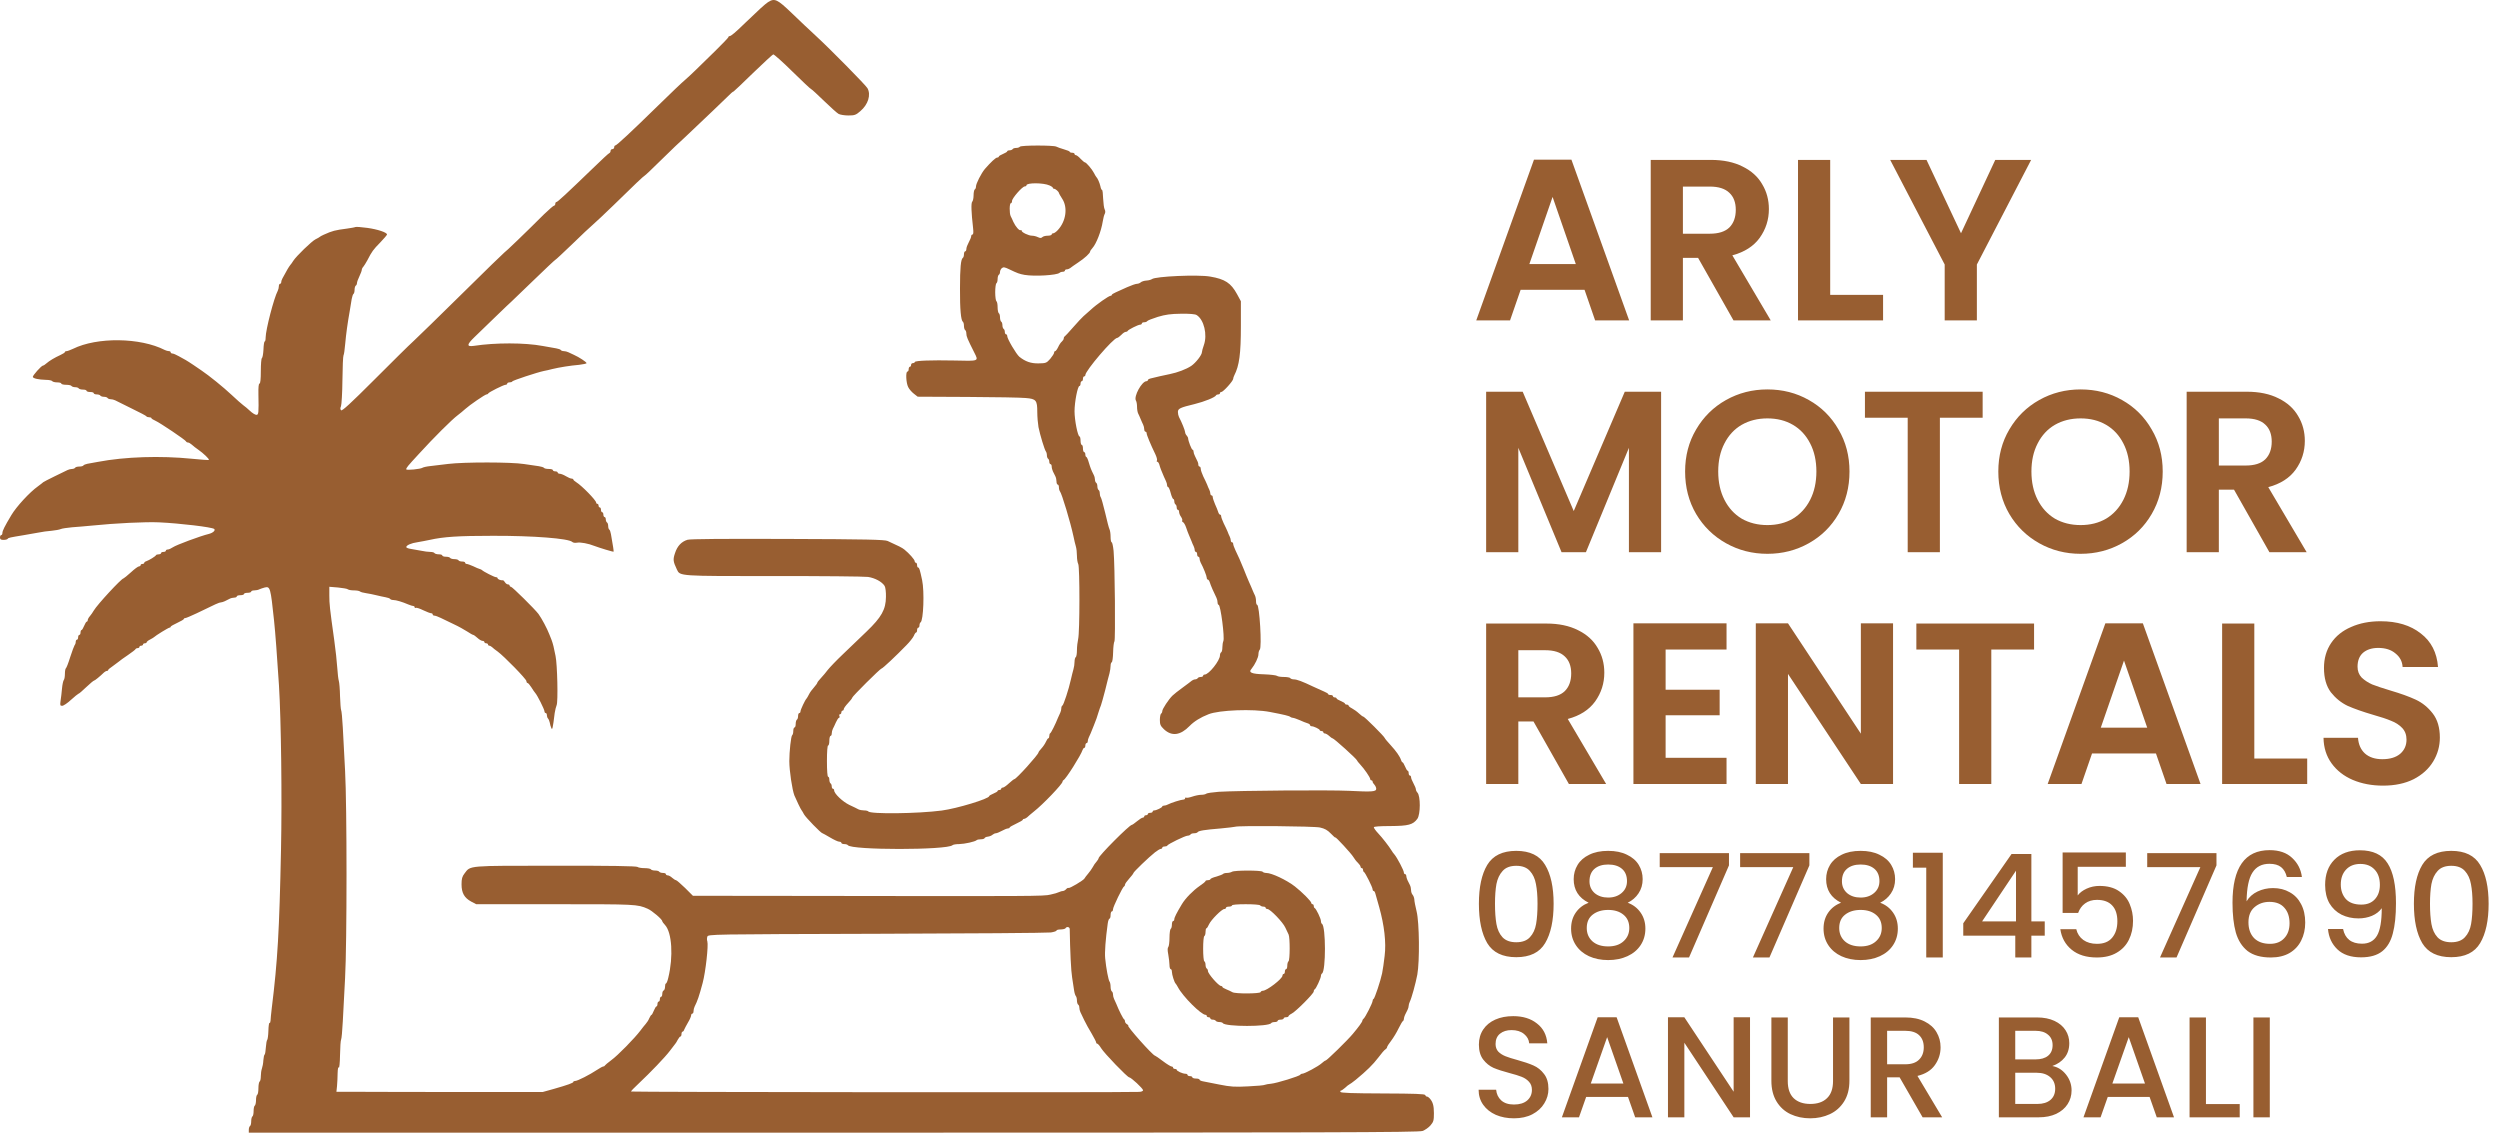
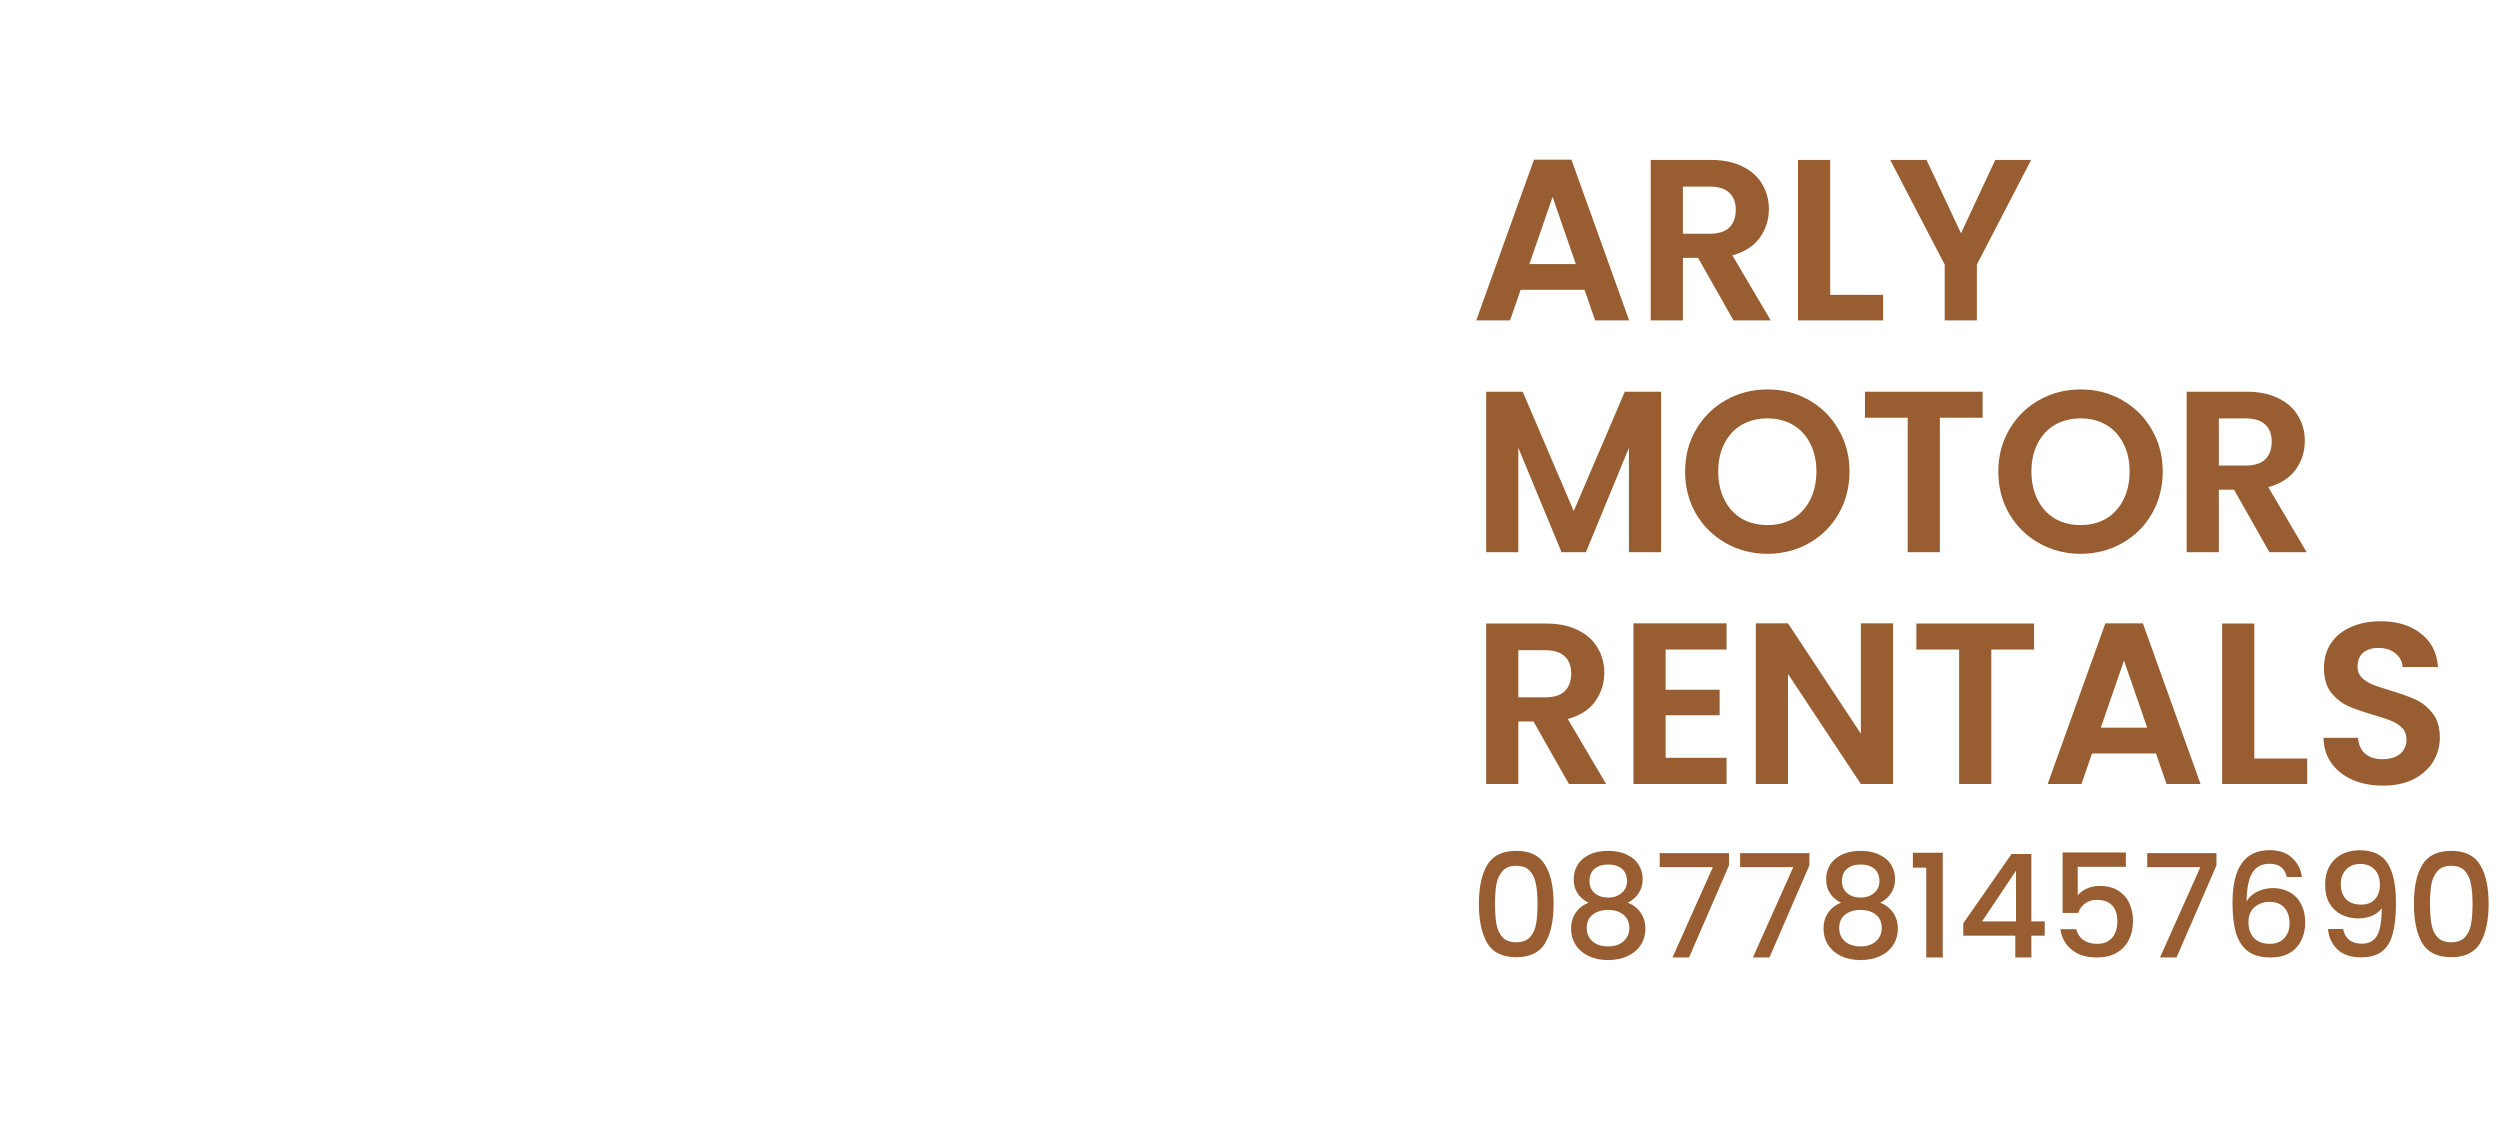
<svg xmlns="http://www.w3.org/2000/svg" width="550" height="250" viewBox="0 0 550 250" fill="none">
-   <path d="M168.942 0.486C168.281 0.935 166.986 2.099 163.945 5.035C161.776 7.151 160.824 7.945 160.507 7.945C160.375 7.945 160.243 8.051 160.243 8.183C160.243 8.289 158.894 9.691 157.281 11.278C155.642 12.865 153.711 14.743 152.971 15.484C152.231 16.198 151.226 17.15 150.723 17.573C150.221 17.97 147.524 20.536 144.747 23.261C138.798 29.08 135.651 32.016 135.334 32.016C135.228 32.016 135.122 32.201 135.122 32.413C135.122 32.624 134.937 32.809 134.725 32.809C134.514 32.809 134.329 32.968 134.329 33.18C134.329 33.391 134.223 33.603 134.091 33.656C133.932 33.682 132.293 35.217 130.415 37.042C124.598 42.65 122.668 44.448 122.403 44.448C122.271 44.448 122.165 44.633 122.165 44.845C122.165 45.057 122.033 45.242 121.901 45.242C121.742 45.242 120.764 46.115 119.68 47.146C115.792 51.035 111.086 55.558 110.953 55.558C110.901 55.558 106.749 59.578 101.751 64.525C96.754 69.445 91.915 74.18 90.989 75.026C90.037 75.873 86.15 79.735 82.316 83.57C77.133 88.755 75.256 90.474 75.044 90.262C74.833 90.051 74.833 89.786 75.018 89.363C75.15 89.019 75.309 86.427 75.335 83.597C75.362 80.766 75.467 78.333 75.573 78.174C75.679 78.042 75.838 76.904 75.943 75.661C76.155 73.307 76.472 71.058 76.948 68.387C77.107 67.514 77.292 66.35 77.371 65.795C77.477 65.266 77.636 64.737 77.768 64.657C77.9 64.578 78.006 64.181 78.006 63.758C78.006 63.335 78.138 62.911 78.27 62.832C78.429 62.753 78.535 62.488 78.535 62.277C78.535 62.065 78.773 61.377 79.064 60.795C79.355 60.187 79.593 59.552 79.593 59.367C79.593 59.182 79.751 58.864 79.936 58.679C80.095 58.494 80.492 57.859 80.809 57.277C81.814 55.32 82.105 54.923 83.638 53.362C84.458 52.516 85.145 51.696 85.145 51.59C85.145 51.141 83.109 50.453 80.809 50.135C79.487 49.95 78.297 49.871 78.165 49.95C78.032 50.029 77.213 50.162 76.314 50.294C73.696 50.638 73.14 50.77 71.21 51.643C70.787 51.828 70.417 52.04 70.338 52.119C70.258 52.199 69.862 52.437 69.412 52.648C68.566 53.071 65.181 56.351 64.52 57.383C64.309 57.727 64.018 58.15 63.859 58.309C63.727 58.494 63.436 58.891 63.251 59.235C62.114 61.218 61.876 61.695 61.876 62.038C61.876 62.25 61.77 62.435 61.611 62.435C61.479 62.435 61.347 62.673 61.347 62.964C61.347 63.255 61.241 63.705 61.109 63.969C60.263 65.557 58.465 72.487 58.438 74.259C58.438 74.735 58.359 75.132 58.227 75.132C58.121 75.132 57.989 75.926 57.962 76.904C57.91 77.909 57.751 78.73 57.619 78.782C57.486 78.835 57.381 80.131 57.381 81.639C57.381 83.438 57.275 84.39 57.09 84.39C56.905 84.39 56.825 85.184 56.852 86.691C56.931 90.871 56.905 91.267 56.402 91.267C56.138 91.267 55.503 90.871 55.001 90.395C54.498 89.918 53.837 89.363 53.52 89.151C53.203 88.94 52.066 87.908 50.955 86.877C49.157 85.184 45.984 82.618 44.291 81.48C43.974 81.269 43.181 80.74 42.546 80.29C41.912 79.867 41.145 79.364 40.854 79.206C40.563 79.047 39.876 78.65 39.32 78.359C38.765 78.042 38.157 77.777 37.945 77.777C37.734 77.777 37.549 77.645 37.549 77.513C37.549 77.354 37.364 77.248 37.152 77.248C36.94 77.248 36.544 77.142 36.279 77.01C30.859 74.233 21.339 74.127 16.051 76.746C15.469 77.01 14.861 77.248 14.649 77.248C14.438 77.248 14.279 77.328 14.279 77.46C14.279 77.566 13.829 77.857 13.301 78.095C12.031 78.677 10.868 79.364 10.207 79.946C9.916 80.211 9.599 80.422 9.466 80.422C9.123 80.422 7.14 82.644 7.219 82.935C7.351 83.279 8.488 83.517 10.101 83.57C10.789 83.57 11.423 83.702 11.503 83.861C11.582 83.993 12.084 84.126 12.587 84.126C13.089 84.126 13.486 84.231 13.486 84.39C13.486 84.522 13.962 84.655 14.517 84.655C15.099 84.655 15.654 84.76 15.733 84.919C15.813 85.051 16.183 85.184 16.527 85.184C16.87 85.184 17.241 85.29 17.32 85.448C17.399 85.58 17.822 85.713 18.272 85.713C18.695 85.713 19.039 85.819 19.039 85.977C19.039 86.109 19.409 86.242 19.832 86.242C20.282 86.242 20.625 86.347 20.625 86.506C20.625 86.638 20.916 86.771 21.26 86.771C21.63 86.771 22 86.877 22.08 87.035C22.159 87.168 22.529 87.3 22.873 87.3C23.217 87.3 23.587 87.406 23.666 87.564C23.745 87.697 24.063 87.829 24.354 87.829C24.618 87.829 25.068 87.935 25.332 88.067C25.57 88.199 27.209 89.019 28.955 89.866C30.7 90.712 32.181 91.479 32.207 91.585C32.26 91.717 32.525 91.797 32.815 91.797C33.08 91.797 33.318 91.876 33.318 92.008C33.318 92.114 33.714 92.352 34.19 92.564C35.195 93.013 40.828 96.796 40.933 97.113C40.986 97.246 41.171 97.351 41.356 97.351C41.541 97.351 41.912 97.563 42.203 97.828C42.467 98.092 43.128 98.595 43.63 98.939C44.741 99.706 46.116 101.028 45.957 101.187C45.904 101.24 44.186 101.134 42.176 100.922C35.354 100.235 27.527 100.473 21.551 101.61C20.678 101.769 19.647 101.954 19.224 102.033C18.827 102.113 18.43 102.271 18.351 102.404C18.272 102.536 17.875 102.642 17.452 102.642C17.029 102.642 16.606 102.748 16.527 102.906C16.447 103.038 16.13 103.171 15.839 103.171C15.575 103.171 15.125 103.277 14.861 103.409C14.623 103.541 13.354 104.149 12.031 104.784C10.736 105.419 9.599 106.001 9.519 106.08C9.44 106.16 8.911 106.583 8.329 107.006C6.505 108.302 3.623 111.45 2.512 113.302C0.978 115.868 0.555 116.74 0.529 117.243C0.529 117.508 0.423 117.719 0.264 117.719C0.132 117.719 0 117.957 0 118.248C0 118.645 0.185 118.777 0.767 118.777C1.216 118.777 1.613 118.671 1.692 118.539C1.851 118.301 2.115 118.248 5.156 117.746C6.029 117.587 7.457 117.349 8.329 117.19C9.202 117.005 10.577 116.82 11.37 116.767C12.164 116.688 13.063 116.529 13.354 116.397C13.644 116.264 14.781 116.106 15.866 116C16.95 115.92 18.933 115.762 20.229 115.629C25.411 115.1 32.022 114.783 34.984 114.915C39.585 115.127 46.671 115.973 47.121 116.37C47.465 116.661 46.883 117.217 45.984 117.455C44.106 117.904 38.712 119.915 38.051 120.391C37.654 120.655 37.152 120.893 36.914 120.893C36.676 120.893 36.491 120.999 36.491 121.158C36.491 121.29 36.253 121.422 35.962 121.422C35.671 121.422 35.433 121.528 35.433 121.687C35.433 121.819 35.195 121.951 34.931 121.951C34.64 121.951 34.376 122.031 34.323 122.137C34.217 122.401 32.815 123.248 32.207 123.459C31.943 123.538 31.731 123.697 31.731 123.829C31.731 123.962 31.546 124.068 31.335 124.068C31.123 124.068 30.938 124.173 30.938 124.332C30.938 124.464 30.779 124.597 30.594 124.597C30.383 124.597 29.589 125.178 28.796 125.919C28.003 126.633 27.289 127.215 27.183 127.242C26.707 127.268 21.419 132.982 20.625 134.331C20.414 134.728 20.017 135.257 19.779 135.548C19.515 135.838 19.303 136.235 19.303 136.42C19.303 136.606 19.197 136.764 19.092 136.764C18.959 136.764 18.721 137.188 18.51 137.69C18.298 138.193 18.06 138.616 17.928 138.616C17.822 138.616 17.717 138.854 17.717 139.145C17.717 139.436 17.611 139.674 17.452 139.674C17.32 139.674 17.188 139.912 17.188 140.203C17.188 140.494 17.082 140.732 16.923 140.732C16.791 140.732 16.659 140.944 16.659 141.208C16.659 141.473 16.553 141.79 16.421 141.922C16.315 142.081 15.866 143.245 15.443 144.568C15.046 145.864 14.596 147.001 14.491 147.028C14.385 147.08 14.279 147.636 14.279 148.244C14.279 148.853 14.173 149.461 14.041 149.593C13.909 149.752 13.724 150.572 13.644 151.445C13.565 152.318 13.433 153.535 13.327 154.169C13.195 155.148 13.221 155.28 13.671 155.28C13.962 155.28 14.834 154.698 15.628 153.958C16.421 153.244 17.135 152.662 17.241 152.635C17.373 152.635 18.14 151.974 18.959 151.18C19.806 150.387 20.572 149.726 20.705 149.726C20.863 149.726 21.974 148.826 22.899 147.927C23.084 147.768 23.349 147.609 23.508 147.609C23.666 147.609 23.798 147.53 23.798 147.398C23.798 147.292 24.248 146.922 24.803 146.551C25.332 146.181 25.94 145.731 26.152 145.546C26.337 145.361 27.236 144.726 28.135 144.118C29.008 143.509 29.801 142.928 29.827 142.795C29.88 142.689 30.092 142.584 30.303 142.584C30.515 142.584 30.674 142.451 30.674 142.319C30.674 142.16 30.859 142.055 31.07 142.055C31.282 142.055 31.467 141.922 31.467 141.79C31.467 141.631 31.652 141.526 31.863 141.526C32.075 141.526 32.26 141.42 32.26 141.314C32.26 141.182 32.577 140.917 33.001 140.706C33.397 140.494 33.767 140.282 33.847 140.203C34.217 139.833 37.046 138.087 37.284 138.087C37.416 138.087 37.549 138.008 37.549 137.875C37.549 137.769 38.21 137.399 39.003 137.029C39.796 136.658 40.457 136.288 40.457 136.156C40.457 136.05 40.59 135.971 40.775 135.971C40.96 135.971 42.044 135.495 43.234 134.939C47.517 132.849 48.231 132.532 48.575 132.532C48.76 132.532 49.157 132.4 49.448 132.268C49.739 132.109 50.215 131.871 50.505 131.738C50.796 131.58 51.272 131.474 51.563 131.474C51.854 131.474 52.092 131.342 52.092 131.209C52.092 131.051 52.462 130.945 52.885 130.945C53.335 130.945 53.679 130.813 53.679 130.68C53.679 130.522 54.049 130.416 54.472 130.416C54.921 130.416 55.265 130.284 55.265 130.151C55.265 129.993 55.583 129.887 55.953 129.887C56.323 129.887 56.825 129.781 57.063 129.649C57.301 129.543 57.83 129.358 58.227 129.252C59.443 128.961 59.523 129.226 60.289 136.5C60.58 139.224 60.95 144.303 61.373 150.784C61.849 158.508 62.061 175.489 61.823 186.89C61.453 204.824 61.083 211.331 59.787 221.806C59.655 222.97 59.523 224.187 59.523 224.531C59.496 224.875 59.417 225.086 59.311 225.033C59.179 224.954 59.073 225.747 59.047 226.779C59.02 227.784 58.888 228.71 58.782 228.789C58.676 228.869 58.544 229.609 58.491 230.403C58.438 231.197 58.333 231.911 58.227 231.99C58.095 232.069 57.989 232.651 57.936 233.286C57.91 233.921 57.751 234.741 57.619 235.085C57.486 235.455 57.381 236.196 57.381 236.751C57.381 237.307 57.275 237.862 57.116 237.942C56.984 238.021 56.852 238.682 56.852 239.397C56.852 240.111 56.746 240.772 56.587 240.851C56.429 240.931 56.323 241.486 56.323 242.042C56.323 242.597 56.191 243.153 56.059 243.232C55.9 243.311 55.794 243.867 55.794 244.422C55.794 244.978 55.688 245.533 55.53 245.613C55.397 245.692 55.265 246.168 55.265 246.671C55.265 247.173 55.159 247.649 55.001 247.729C54.869 247.808 54.736 248.178 54.736 248.549V249.184H183.327C292.271 249.184 312.05 249.131 312.949 248.813C313.531 248.602 314.324 248.046 314.721 247.57C315.382 246.803 315.461 246.459 315.461 244.898C315.461 243.206 315.223 242.386 314.483 241.592C314.324 241.407 314.06 241.248 313.927 241.248C313.769 241.248 313.61 241.089 313.531 240.904C313.452 240.666 311.336 240.587 304.223 240.56C297.559 240.534 294.968 240.455 294.889 240.217C294.836 240.058 294.889 239.926 295.021 239.926C295.127 239.926 295.55 239.635 295.92 239.317C296.264 238.973 296.713 238.629 296.846 238.577C297.004 238.524 297.639 238.047 298.273 237.545C300.68 235.561 302.055 234.212 303.218 232.678C303.879 231.778 304.593 230.958 304.805 230.853C304.99 230.747 305.149 230.535 305.149 230.403C305.149 230.244 305.545 229.609 306.048 228.975C306.55 228.313 307.29 227.097 307.687 226.25C308.11 225.404 308.533 224.663 308.639 224.637C308.745 224.584 308.85 224.372 308.85 224.16C308.85 223.949 308.983 223.552 309.115 223.261C309.274 222.97 309.512 222.494 309.644 222.203C309.802 221.912 309.908 221.489 309.908 221.277C309.908 221.066 310.014 220.669 310.146 220.404C310.543 219.637 311.442 216.357 311.812 214.4C312.341 211.464 312.262 202.946 311.653 200.513C311.389 199.428 311.151 198.238 311.151 197.867C311.125 197.497 310.939 197.047 310.781 196.862C310.596 196.677 310.437 196.227 310.437 195.857C310.437 195.513 310.331 194.984 310.173 194.693C310.04 194.402 309.802 193.926 309.644 193.635C309.512 193.344 309.379 192.921 309.379 192.709C309.379 192.498 309.274 192.313 309.115 192.313C308.983 192.313 308.85 192.154 308.85 191.942C308.85 191.493 307.37 188.689 306.788 188.001C306.576 187.763 306.259 187.34 306.1 187.049C305.624 186.255 304.117 184.298 303.139 183.266C302.636 182.737 302.24 182.155 302.24 181.997C302.24 181.838 303.536 181.732 305.889 181.732C309.855 181.706 310.86 181.441 311.812 180.145C312.526 179.166 312.526 175.119 311.839 174.378C311.653 174.193 311.495 173.849 311.495 173.664C311.495 173.453 311.257 172.871 310.966 172.342C310.675 171.813 310.437 171.231 310.437 171.019C310.437 170.808 310.331 170.622 310.173 170.622C310.04 170.622 309.908 170.384 309.908 170.093C309.908 169.802 309.802 169.564 309.697 169.564C309.564 169.564 309.326 169.141 309.115 168.638C308.903 168.136 308.665 167.713 308.56 167.713C308.454 167.713 308.322 167.501 308.242 167.237C307.978 166.417 307.158 165.253 305.942 163.93C305.281 163.216 304.699 162.528 304.646 162.369C304.514 161.973 300.177 157.661 299.939 157.661C299.807 157.661 299.384 157.344 298.934 156.92C298.511 156.524 297.824 156.048 297.427 155.836C297.004 155.624 296.687 155.36 296.687 155.228C296.687 155.122 296.502 155.016 296.29 155.016C296.079 155.016 295.894 154.91 295.894 154.804C295.894 154.672 295.47 154.434 294.968 154.222C294.466 154.011 294.043 153.773 294.043 153.64C294.043 153.535 293.857 153.429 293.646 153.429C293.434 153.429 293.249 153.297 293.249 153.164C293.249 153.006 293.011 152.9 292.72 152.9C292.43 152.9 292.192 152.82 292.192 152.688C292.192 152.582 291.795 152.344 291.345 152.159C290.869 151.948 289.759 151.445 288.886 151.048C286.506 149.911 285.316 149.461 284.629 149.461C284.312 149.461 283.941 149.329 283.862 149.197C283.783 149.038 283.122 148.932 282.434 148.932C281.747 148.932 281.086 148.826 280.953 148.694C280.795 148.562 279.526 148.403 278.124 148.35C275.321 148.271 274.607 147.953 275.321 147.16C276.088 146.208 276.855 144.647 276.855 143.933C276.855 143.536 276.987 143.086 277.146 142.928C277.648 142.425 277.093 133.061 276.564 133.061C276.432 133.061 276.326 132.691 276.326 132.268C276.326 131.818 276.22 131.262 276.088 130.998C275.956 130.76 275.744 130.257 275.586 129.887C275.453 129.517 275.057 128.644 274.739 127.929C274.422 127.215 273.946 126.025 273.655 125.284C272.941 123.512 272.412 122.322 271.804 121.078C271.54 120.497 271.302 119.888 271.302 119.677C271.302 119.465 271.196 119.306 271.037 119.306C270.905 119.306 270.773 119.121 270.773 118.909C270.773 118.698 270.667 118.301 270.535 118.037C270.403 117.798 270.191 117.296 270.059 116.926C269.9 116.555 269.53 115.735 269.213 115.127C268.922 114.492 268.658 113.804 268.658 113.593C268.658 113.381 268.552 113.222 268.42 113.222C268.287 113.222 268.076 112.958 267.997 112.614C267.891 112.297 267.6 111.529 267.309 110.921C267.045 110.286 266.807 109.599 266.807 109.387C266.807 109.175 266.701 108.99 266.542 108.99C266.41 108.99 266.278 108.805 266.278 108.593C266.278 108.382 266.172 107.985 266.04 107.72C265.908 107.482 265.696 106.98 265.564 106.609C265.405 106.239 265.035 105.419 264.718 104.811C264.427 104.176 264.162 103.435 264.162 103.144C264.162 102.88 264.057 102.642 263.898 102.642C263.766 102.642 263.634 102.457 263.634 102.245C263.634 101.848 263.528 101.584 262.893 100.34C262.708 99.997 262.576 99.547 262.576 99.335C262.576 99.124 262.47 98.939 262.364 98.939C262.153 98.939 261.412 97.034 261.386 96.426C261.386 96.267 261.227 96.002 261.069 95.817C260.883 95.632 260.725 95.288 260.725 95.077C260.725 94.733 259.958 92.828 259.376 91.744C259.244 91.479 259.138 91.003 259.138 90.633C259.138 89.892 259.641 89.654 262.84 88.887C264.982 88.358 267.362 87.406 267.547 86.956C267.6 86.85 267.811 86.771 268.023 86.771C268.235 86.771 268.393 86.638 268.393 86.506C268.393 86.347 268.525 86.242 268.684 86.242C269.107 86.242 271.302 83.808 271.302 83.332C271.302 83.173 271.408 82.856 271.54 82.591C272.65 80.422 272.994 77.883 272.994 71.693V66.271L272.148 64.71C270.799 62.25 269.504 61.404 266.251 60.848C263.581 60.372 254.167 60.795 253.427 61.404C253.242 61.536 252.713 61.695 252.237 61.721C251.734 61.748 251.179 61.933 250.994 62.091C250.809 62.277 250.412 62.435 250.148 62.435C249.857 62.435 248.878 62.779 247.979 63.176C247.054 63.599 245.917 64.102 245.467 64.313C244.991 64.525 244.595 64.763 244.595 64.869C244.595 65.001 244.463 65.081 244.304 65.081C243.934 65.081 241.237 66.959 239.967 68.149C239.386 68.678 238.672 69.313 238.381 69.551C238.09 69.789 237.085 70.873 236.133 71.958C235.181 73.042 234.335 73.968 234.229 74.021C234.097 74.074 234.018 74.259 234.018 74.471C234.018 74.656 233.833 74.947 233.621 75.132C233.383 75.317 233.013 75.873 232.801 76.349C232.563 76.851 232.272 77.248 232.14 77.248C232.008 77.248 231.902 77.407 231.902 77.592C231.902 77.804 231.506 78.386 231.056 78.941C230.236 79.867 230.104 79.92 228.465 79.946C226.799 79.973 225.583 79.549 224.26 78.491C223.573 77.909 221.59 74.55 221.59 73.942C221.59 73.73 221.484 73.545 221.325 73.545C221.193 73.545 221.061 73.307 221.061 73.042C221.061 72.751 220.955 72.434 220.796 72.355C220.664 72.275 220.532 71.905 220.532 71.561C220.532 71.217 220.426 70.847 220.268 70.767C220.135 70.688 220.003 70.265 220.003 69.842C220.003 69.418 219.897 68.995 219.739 68.916C219.606 68.837 219.474 68.228 219.474 67.593C219.474 66.959 219.368 66.35 219.21 66.271C219.078 66.191 218.945 65.292 218.945 64.287C218.945 63.282 219.078 62.382 219.21 62.303C219.368 62.224 219.474 61.8 219.474 61.377C219.474 60.954 219.606 60.531 219.739 60.451C219.897 60.372 220.003 60.081 220.003 59.817C220.003 59.552 220.188 59.182 220.4 58.997C220.743 58.706 221.034 58.758 222.066 59.261C223.89 60.134 224.26 60.266 225.424 60.478C227.592 60.848 232.51 60.557 233.092 60.028C233.224 59.896 233.542 59.79 233.806 59.79C234.071 59.79 234.282 59.658 234.282 59.526C234.282 59.367 234.467 59.261 234.679 59.261C234.917 59.261 235.234 59.129 235.419 58.997C235.604 58.838 236.398 58.282 237.191 57.753C238.645 56.801 239.835 55.69 239.835 55.32C239.835 55.214 240.047 54.897 240.311 54.606C241.184 53.653 242.268 50.876 242.612 48.681C242.717 48.019 242.902 47.279 243.061 47.014C243.193 46.749 243.193 46.379 243.035 46.088C242.876 45.797 242.744 44.739 242.691 43.708C242.664 42.65 242.559 41.803 242.453 41.803C242.347 41.803 242.162 41.433 242.083 40.957C241.898 40.163 241.475 39.211 241.157 38.893C241.078 38.814 240.866 38.444 240.681 38.073C240.232 37.2 238.962 35.719 238.672 35.719C238.566 35.719 238.116 35.349 237.72 34.926C237.323 34.476 236.847 34.132 236.688 34.132C236.53 34.132 236.398 34 236.398 33.868C236.398 33.709 236.16 33.603 235.869 33.603C235.578 33.603 235.34 33.497 235.34 33.391C235.34 33.286 234.785 33.048 234.097 32.862C233.383 32.651 232.616 32.386 232.378 32.254C231.744 31.937 224.578 31.937 224.366 32.281C224.287 32.413 223.917 32.545 223.573 32.545C223.229 32.545 222.859 32.651 222.78 32.809C222.7 32.942 222.383 33.074 222.092 33.074C221.828 33.074 221.59 33.18 221.59 33.286C221.59 33.418 221.167 33.656 220.664 33.868C220.162 34.079 219.739 34.317 219.739 34.45C219.739 34.555 219.58 34.661 219.395 34.661C219.051 34.661 217.993 35.666 216.671 37.174C215.878 38.126 214.715 40.401 214.715 41.036C214.715 41.3 214.609 41.591 214.45 41.671C214.318 41.75 214.186 42.332 214.186 42.967C214.186 43.575 214.053 44.21 213.895 44.369C213.604 44.66 213.683 46.67 214.08 50.188C214.186 51.141 214.133 51.59 213.948 51.59C213.789 51.59 213.657 51.775 213.657 51.987C213.657 52.199 213.419 52.781 213.128 53.309C212.837 53.839 212.599 54.473 212.599 54.764C212.599 55.055 212.493 55.293 212.335 55.293C212.202 55.293 212.07 55.584 212.07 55.928C212.07 56.298 211.965 56.642 211.832 56.722C211.383 57.013 211.198 58.891 211.198 63.493C211.171 68.07 211.409 70.503 211.832 70.794C211.965 70.873 212.07 71.27 212.07 71.693C212.07 72.117 212.202 72.54 212.335 72.619C212.493 72.698 212.599 73.069 212.599 73.413C212.599 73.995 212.811 74.524 214.371 77.618C215.323 79.497 215.402 79.444 209.955 79.311C204.904 79.206 201.387 79.338 201.282 79.629C201.229 79.787 201.017 79.893 200.806 79.893C200.594 79.893 200.436 80.079 200.436 80.29C200.436 80.502 200.33 80.687 200.171 80.687C200.039 80.687 199.907 80.925 199.907 81.216C199.907 81.507 199.801 81.745 199.642 81.745C199.219 81.745 199.325 84.231 199.801 85.157C200.012 85.607 200.594 86.268 201.044 86.612L201.89 87.273L212.864 87.326C218.892 87.353 224.657 87.459 225.662 87.564C227.962 87.749 228.2 88.067 228.2 90.633C228.2 91.691 228.333 93.198 228.465 93.966C228.809 95.685 229.813 98.991 230.104 99.335C230.21 99.468 230.316 99.838 230.316 100.155C230.316 100.499 230.448 100.843 230.58 100.922C230.739 101.002 230.845 101.319 230.845 101.61C230.845 101.875 230.977 102.113 231.109 102.113C231.268 102.113 231.373 102.351 231.373 102.642C231.373 102.933 231.506 103.409 231.638 103.7C231.797 103.991 232.035 104.467 232.167 104.758C232.325 105.049 232.431 105.578 232.431 105.948C232.431 106.318 232.563 106.609 232.696 106.609C232.854 106.609 232.96 106.874 232.96 107.218C232.96 107.562 233.066 107.932 233.172 108.064C233.595 108.54 235.525 114.995 236.16 117.984C236.318 118.777 236.556 119.782 236.688 120.206C236.821 120.629 236.926 121.555 236.926 122.269C236.926 122.983 237.059 123.803 237.217 124.094C237.561 124.755 237.561 139.145 237.191 140.6C237.059 141.182 236.926 142.266 236.926 143.033C236.926 143.774 236.821 144.488 236.662 144.568C236.53 144.647 236.398 145.123 236.398 145.599C236.398 146.075 236.292 146.816 236.16 147.239C236.027 147.662 235.789 148.668 235.604 149.461C235.128 151.657 233.965 155.148 233.727 155.228C233.595 155.28 233.489 155.545 233.489 155.836C233.489 156.127 233.383 156.55 233.251 156.815C233.119 157.053 232.907 157.555 232.748 157.926C232.22 159.275 231.241 161.232 231.056 161.311C230.924 161.364 230.845 161.629 230.845 161.92C230.845 162.184 230.765 162.422 230.633 162.422C230.527 162.422 230.289 162.766 230.104 163.189C229.919 163.613 229.47 164.274 229.126 164.644C228.756 165.041 228.465 165.438 228.465 165.544C228.438 166.02 223.573 171.416 223.15 171.416C223.044 171.416 222.515 171.839 221.96 172.342C221.431 172.844 220.823 173.268 220.638 173.268C220.426 173.268 220.268 173.373 220.268 173.532C220.268 173.664 220.082 173.797 219.871 173.797C219.659 173.797 219.474 173.902 219.474 174.008C219.474 174.14 219.051 174.378 218.549 174.59C218.046 174.802 217.623 175.04 217.623 175.146C217.623 175.728 210.563 177.87 207.178 178.32C201.996 179.007 191.392 179.14 191.022 178.505C190.943 178.399 190.546 178.293 190.096 178.293C189.673 178.293 189.118 178.187 188.854 178.055C188.616 177.923 187.717 177.473 186.844 177.077C185.337 176.336 183.512 174.59 183.512 173.876C183.512 173.691 183.406 173.532 183.248 173.532C183.116 173.532 182.983 173.294 182.983 173.029C182.983 172.738 182.878 172.421 182.719 172.342C182.587 172.262 182.454 171.892 182.454 171.522C182.454 171.178 182.349 170.887 182.19 170.887C182.031 170.887 181.926 169.564 181.926 167.448C181.926 165.332 182.031 164.009 182.19 164.009C182.349 164.009 182.454 163.533 182.454 162.951C182.454 162.369 182.587 161.893 182.719 161.893C182.878 161.893 182.983 161.655 182.983 161.364C182.983 161.073 183.089 160.624 183.221 160.359C183.354 160.121 183.671 159.46 183.909 158.904C184.147 158.375 184.438 157.926 184.57 157.926C184.702 157.926 184.755 157.74 184.676 157.529C184.57 157.317 184.649 157.132 184.808 157.132C184.967 157.132 185.099 156.947 185.099 156.735C185.099 156.524 185.231 156.338 185.363 156.338C185.522 156.338 185.628 156.18 185.628 155.995C185.628 155.836 186.051 155.228 186.553 154.698C187.056 154.169 187.479 153.64 187.479 153.508C187.479 153.217 193.666 147.08 193.931 147.08C194.169 147.08 197.13 144.303 199.431 141.922C200.145 141.208 200.859 140.282 201.044 139.886C201.202 139.462 201.44 139.145 201.546 139.145C201.678 139.145 201.758 138.907 201.758 138.616C201.758 138.325 201.89 138.087 202.022 138.087C202.181 138.087 202.286 137.849 202.286 137.584C202.286 137.293 202.392 137.002 202.524 136.923C203.159 136.526 203.397 130.125 202.868 127.638C202.366 125.284 202.234 124.861 201.996 124.861C201.863 124.861 201.758 124.623 201.758 124.332C201.758 124.041 201.652 123.803 201.493 123.803C201.361 123.803 201.229 123.644 201.229 123.459C201.229 123.115 200.012 121.74 198.955 120.893C198.505 120.523 197.633 120.073 195.279 119.015C194.645 118.724 190.599 118.618 173.332 118.566C159.238 118.513 151.86 118.566 151.252 118.751C149.93 119.148 149.004 120.126 148.502 121.687C148.026 123.115 148.079 123.512 148.925 125.311C149.613 126.766 149.348 126.739 170.238 126.739C180.815 126.713 190.149 126.818 190.969 126.924C192.503 127.162 194.036 127.982 194.618 128.908C194.803 129.226 194.935 130.231 194.909 131.315C194.883 134.093 193.931 135.786 190.652 138.933C189.25 140.282 186.897 142.531 185.469 143.906C184.015 145.282 182.534 146.842 182.137 147.345C181.767 147.848 181.079 148.668 180.63 149.144C180.18 149.62 179.81 150.096 179.81 150.202C179.81 150.308 179.493 150.757 179.096 151.207C178.673 151.657 178.171 152.344 177.959 152.794C177.748 153.217 177.51 153.614 177.43 153.693C177.113 154.011 176.108 156.153 176.108 156.497C176.108 156.709 176.002 156.868 175.844 156.868C175.712 156.868 175.579 157.158 175.579 157.502C175.579 157.873 175.474 158.243 175.315 158.322C175.183 158.402 175.051 158.825 175.051 159.275C175.051 159.698 174.945 160.042 174.786 160.042C174.654 160.042 174.522 160.386 174.522 160.809C174.522 161.258 174.416 161.655 174.284 161.735C174.019 161.893 173.649 165.358 173.649 167.448C173.649 169.538 174.284 173.744 174.76 174.987C175.13 175.886 176.214 178.161 176.373 178.293C176.452 178.373 176.664 178.743 176.875 179.14C177.219 179.801 180.63 183.319 180.947 183.319C181 183.319 181.767 183.742 182.613 184.245C183.459 184.747 184.358 185.171 184.623 185.171C184.887 185.171 185.099 185.277 185.099 185.435C185.099 185.567 185.39 185.7 185.733 185.7C186.104 185.7 186.447 185.806 186.527 185.938C187.214 187.049 208.395 187.049 209.558 185.938C209.69 185.806 210.325 185.7 211.013 185.7C212.229 185.673 214.529 185.171 214.873 184.827C214.979 184.721 215.402 184.642 215.799 184.642C216.195 184.642 216.566 184.536 216.618 184.377C216.671 184.245 216.989 184.086 217.359 184.06C217.729 184.007 218.179 183.822 218.364 183.637C218.549 183.478 218.893 183.319 219.078 183.319C219.289 183.319 219.871 183.081 220.4 182.79C220.929 182.499 221.51 182.261 221.722 182.261C221.933 182.261 222.118 182.182 222.118 182.049C222.118 181.944 222.78 181.573 223.573 181.203C224.366 180.833 225.027 180.462 225.027 180.33C225.027 180.224 225.159 180.145 225.318 180.145C225.477 180.145 225.741 179.986 225.953 179.827C226.138 179.642 226.799 179.06 227.433 178.558C229.443 176.997 233.753 172.474 233.753 171.971C233.753 171.839 233.859 171.68 233.965 171.628C234.467 171.442 237.773 166.205 238.169 164.988C238.249 164.75 238.407 164.538 238.539 164.538C238.672 164.538 238.777 164.3 238.777 164.009C238.777 163.718 238.91 163.48 239.042 163.48C239.2 163.48 239.306 163.295 239.306 163.084C239.306 162.872 239.412 162.475 239.544 162.211C239.756 161.788 239.994 161.258 240.628 159.645C241.157 158.296 241.369 157.767 241.66 156.735C241.845 156.153 242.083 155.439 242.215 155.148C242.321 154.857 242.744 153.376 243.14 151.842C243.511 150.308 243.934 148.641 244.092 148.112C244.225 147.583 244.33 146.842 244.33 146.472C244.33 146.102 244.436 145.758 244.568 145.705C244.727 145.678 244.859 144.673 244.886 143.509C244.912 142.346 245.044 141.261 245.177 141.102C245.414 140.758 245.282 124.411 244.991 121.211C244.886 120.179 244.701 119.306 244.568 119.306C244.436 119.306 244.33 118.777 244.33 118.116C244.33 117.455 244.225 116.714 244.092 116.449C243.96 116.211 243.537 114.571 243.14 112.826C242.717 111.08 242.294 109.546 242.162 109.387C242.056 109.255 241.951 108.884 241.951 108.567C241.951 108.223 241.845 107.879 241.686 107.8C241.554 107.72 241.422 107.35 241.422 107.006C241.422 106.662 241.316 106.292 241.157 106.213C241.025 106.133 240.893 105.816 240.893 105.525C240.893 105.26 240.787 104.784 240.628 104.493C240.047 103.329 239.914 102.986 239.544 101.769C239.359 101.081 239.095 100.526 238.989 100.526C238.883 100.526 238.777 100.288 238.777 99.997C238.777 99.706 238.672 99.468 238.513 99.468C238.381 99.468 238.249 99.097 238.249 98.674C238.249 98.224 238.143 97.88 237.984 97.88C237.852 97.88 237.72 97.457 237.72 96.955C237.72 96.452 237.614 96.029 237.508 96.029C237.111 96.029 236.398 92.431 236.398 90.474C236.398 88.437 237.085 84.919 237.482 84.919C237.614 84.919 237.72 84.681 237.72 84.39C237.72 84.099 237.852 83.861 237.984 83.861C238.143 83.861 238.249 83.623 238.249 83.332C238.249 83.041 238.381 82.803 238.513 82.803C238.672 82.803 238.777 82.671 238.777 82.512C238.777 81.56 244.939 74.338 245.785 74.338C245.917 74.338 246.34 74.021 246.684 73.677C247.028 73.307 247.451 73.016 247.636 73.016C247.821 73.016 248.032 72.937 248.085 72.804C248.191 72.54 250.386 71.429 250.835 71.429C251.047 71.429 251.205 71.297 251.205 71.164C251.205 71.006 251.443 70.9 251.708 70.9C251.999 70.9 252.316 70.794 252.395 70.635C252.475 70.503 253.532 70.08 254.722 69.71C256.415 69.207 257.525 69.048 259.826 69.022C261.73 68.995 262.946 69.101 263.263 69.313C264.876 70.318 265.67 73.624 264.85 75.926C264.612 76.587 264.427 77.275 264.427 77.46C264.427 78.095 263.052 79.841 262.073 80.502C260.963 81.242 259.059 81.957 257.367 82.3C256.044 82.565 254.299 82.962 253.268 83.226C252.845 83.306 252.528 83.491 252.528 83.623C252.528 83.755 252.395 83.861 252.237 83.861C251.205 83.861 249.354 87.247 249.91 88.146C250.042 88.331 250.148 88.94 250.148 89.495C250.148 90.024 250.254 90.686 250.386 90.95C250.518 91.188 250.756 91.744 250.941 92.193C251.126 92.617 251.364 93.198 251.496 93.437C251.629 93.701 251.734 94.151 251.734 94.442C251.734 94.733 251.867 94.971 251.999 94.971C252.157 94.971 252.263 95.129 252.263 95.341C252.263 95.685 253.136 97.801 254.167 99.917C254.458 100.526 254.617 101.134 254.537 101.293C254.431 101.451 254.458 101.584 254.617 101.584C254.749 101.584 254.934 101.848 255.04 102.166C255.119 102.509 255.304 103.012 255.41 103.303C255.886 104.493 256.309 105.446 256.52 105.869C256.653 106.133 256.758 106.53 256.758 106.742C256.758 106.953 256.864 107.138 256.97 107.138C257.102 107.138 257.367 107.72 257.552 108.461C257.737 109.175 258.001 109.784 258.133 109.784C258.239 109.784 258.345 110.022 258.345 110.286C258.345 110.577 258.477 110.895 258.609 110.974C258.768 111.053 258.874 111.371 258.874 111.662C258.874 111.926 259.006 112.164 259.138 112.164C259.297 112.164 259.403 112.376 259.403 112.64C259.403 112.905 259.588 113.381 259.826 113.698C260.037 114.016 260.17 114.386 260.09 114.518C260.011 114.651 260.09 114.809 260.275 114.889C260.434 114.942 260.751 115.471 260.936 116.026C261.121 116.608 261.412 117.349 261.571 117.719C261.73 118.089 261.968 118.671 262.126 119.042C262.258 119.412 262.47 119.915 262.602 120.153C262.734 120.417 262.84 120.814 262.84 121.026C262.84 121.237 262.972 121.422 263.105 121.422C263.263 121.422 263.369 121.66 263.369 121.951C263.369 122.242 263.501 122.48 263.634 122.48C263.792 122.48 263.898 122.666 263.898 122.877C263.898 123.089 264.004 123.486 264.136 123.75C264.744 124.861 265.485 126.739 265.485 127.109C265.485 127.321 265.59 127.506 265.722 127.506C265.855 127.506 266.04 127.771 266.146 128.088C266.304 128.67 267.097 130.495 267.626 131.527C267.759 131.791 267.864 132.241 267.864 132.532C267.864 132.823 267.97 133.061 268.102 133.061C268.525 133.061 269.477 140.335 269.134 141.049C269.028 141.288 268.922 141.896 268.922 142.425C268.922 142.928 268.816 143.43 268.658 143.509C268.499 143.589 268.393 143.906 268.393 144.171C268.393 145.335 265.934 148.403 265.035 148.403C264.85 148.403 264.691 148.509 264.691 148.668C264.691 148.8 264.453 148.932 264.189 148.932C263.898 148.932 263.581 149.038 263.501 149.197C263.422 149.329 263.158 149.461 262.946 149.461C262.734 149.461 262.417 149.593 262.232 149.726C262.047 149.884 261.148 150.572 260.196 151.26C259.244 151.948 258.239 152.741 257.948 153.032C257.102 153.852 255.701 155.995 255.701 156.444C255.701 156.656 255.595 156.92 255.436 157C255.304 157.079 255.172 157.714 255.172 158.375C255.172 159.407 255.304 159.698 256.071 160.438C257.79 162.052 259.694 161.788 261.703 159.724C262.682 158.719 264.109 157.82 265.881 157.132C268.182 156.206 275.691 155.915 279.367 156.629C282.566 157.238 283.624 157.502 283.862 157.714C283.994 157.82 284.259 157.926 284.444 157.926C284.629 157.926 285.29 158.164 285.925 158.428C286.533 158.719 287.3 159.01 287.643 159.116C287.961 159.195 288.225 159.407 288.225 159.539C288.225 159.671 288.384 159.777 288.569 159.777C289.045 159.777 290.341 160.412 290.341 160.624C290.341 160.756 290.526 160.835 290.737 160.835C290.949 160.835 291.134 160.941 291.134 161.1C291.134 161.232 291.293 161.364 291.478 161.364C291.663 161.364 292.086 161.602 292.403 161.893C292.72 162.184 293.038 162.422 293.144 162.422C293.461 162.422 298.538 167.025 298.538 167.289C298.538 167.369 298.855 167.766 299.225 168.162C300.151 169.141 301.447 171.046 301.447 171.389C301.447 171.548 301.579 171.68 301.711 171.68C301.87 171.68 301.975 171.813 301.975 171.971C301.975 172.13 302.16 172.421 302.372 172.633C302.584 172.871 302.769 173.267 302.769 173.532C302.769 174.167 301.922 174.246 296.819 173.982C292.456 173.77 272.571 173.929 268.129 174.193C266.754 174.299 265.511 174.484 265.352 174.617C265.22 174.749 264.744 174.855 264.268 174.855C263.819 174.855 262.92 175.04 262.311 175.251C261.703 175.463 261.095 175.569 260.963 175.489C260.831 175.41 260.725 175.489 260.725 175.622C260.725 175.78 260.54 175.913 260.328 175.913C259.852 175.913 257.578 176.627 256.97 176.971C256.706 177.129 256.309 177.235 256.097 177.235C255.886 177.235 255.701 177.315 255.701 177.42C255.701 177.658 254.405 178.293 253.929 178.293C253.744 178.293 253.585 178.399 253.585 178.558C253.585 178.69 253.347 178.822 253.056 178.822C252.766 178.822 252.528 178.928 252.528 179.087C252.528 179.219 252.342 179.351 252.131 179.351C251.919 179.351 251.734 179.457 251.734 179.616C251.734 179.748 251.576 179.88 251.417 179.88C251.232 179.88 250.65 180.251 250.148 180.674C249.645 181.097 249.116 181.467 249.011 181.467C248.482 181.467 241.686 188.292 241.686 188.821C241.686 188.953 241.475 189.271 241.237 189.562C240.972 189.826 240.602 190.382 240.417 190.752C240.205 191.122 239.756 191.784 239.386 192.207C239.042 192.63 238.645 193.106 238.566 193.291C238.301 193.715 235.313 195.487 235.075 195.355C234.97 195.275 234.732 195.407 234.547 195.619C234.361 195.831 234.044 196.016 233.859 196.016C233.648 196.016 233.277 196.122 233.013 196.254C232.775 196.386 231.902 196.651 231.109 196.809C229.575 197.18 228.28 197.18 176.24 197.1L152.442 197.074L150.723 195.355C149.771 194.429 148.872 193.662 148.714 193.635C148.581 193.635 148.185 193.397 147.867 193.106C147.55 192.815 147.127 192.577 146.889 192.577C146.678 192.577 146.492 192.445 146.492 192.313C146.492 192.154 146.202 192.048 145.858 192.048C145.488 192.048 145.117 191.916 145.038 191.784C144.959 191.625 144.536 191.519 144.113 191.519C143.69 191.519 143.266 191.387 143.187 191.255C143.108 191.096 142.447 190.99 141.759 190.99C141.072 190.99 140.384 190.858 140.252 190.726C140.067 190.54 134.117 190.435 122.245 190.461C102.677 190.461 103.55 190.382 102.201 192.154C101.672 192.842 101.54 193.318 101.54 194.561C101.54 196.439 102.148 197.524 103.655 198.344L104.766 198.926H122.245C139.988 198.926 140.199 198.926 142.5 199.931C143.425 200.327 145.699 202.258 145.699 202.655C145.699 202.761 145.964 203.158 146.307 203.502C147.841 205.168 148.158 210.458 147.021 215.114C146.863 215.828 146.625 216.384 146.492 216.384C146.387 216.384 146.307 216.701 146.307 217.098C146.307 217.495 146.149 217.865 145.99 217.918C145.831 217.971 145.699 218.315 145.699 218.658C145.699 219.002 145.593 219.293 145.435 219.293C145.303 219.293 145.17 219.531 145.17 219.822C145.17 220.113 145.065 220.351 144.906 220.351C144.774 220.351 144.641 220.589 144.641 220.88C144.641 221.171 144.536 221.409 144.43 221.409C144.298 221.409 144.06 221.833 143.848 222.335C143.637 222.838 143.425 223.261 143.346 223.261C143.24 223.261 143.028 223.605 142.843 224.002C142.685 224.425 142.314 224.98 142.05 225.271C141.812 225.536 141.283 226.197 140.913 226.7C139.644 228.393 135.862 232.255 134.487 233.233C133.747 233.789 133.112 234.318 133.06 234.424C133.007 234.556 132.848 234.635 132.689 234.635C132.557 234.635 131.949 234.979 131.341 235.376C129.754 236.434 127.057 237.809 126.555 237.809C126.317 237.809 126.132 237.889 126.132 238.021C126.132 238.233 125.021 238.656 121.769 239.582L119.389 240.243H99.16C88.028 240.217 77.821 240.217 76.472 240.19H74.013L74.145 238.92C74.198 238.233 74.278 236.963 74.278 236.09C74.304 235.138 74.41 234.635 74.542 234.847C74.648 235.058 74.78 233.868 74.806 232.096C74.833 230.377 74.939 228.869 75.044 228.71C75.15 228.551 75.309 226.753 75.415 224.716C75.52 222.679 75.758 218.394 75.917 215.193C76.34 207.522 76.34 177.288 75.917 169.564C75.732 166.284 75.52 161.999 75.415 160.042C75.309 158.084 75.15 156.338 75.044 156.206C74.965 156.048 74.859 154.698 74.806 153.164C74.78 151.63 74.648 150.122 74.542 149.805C74.436 149.488 74.278 148.191 74.198 146.895C74.119 145.626 73.828 142.901 73.537 140.864C72.532 133.696 72.453 132.876 72.453 130.998V129.093L74.383 129.252C75.415 129.358 76.393 129.517 76.525 129.649C76.684 129.781 77.266 129.887 77.874 129.887C78.482 129.887 79.064 129.993 79.196 130.125C79.355 130.257 79.936 130.416 80.518 130.495C81.1 130.575 82.105 130.786 82.766 130.945C83.427 131.104 84.352 131.315 84.828 131.395C85.304 131.474 85.754 131.633 85.833 131.765C85.912 131.897 86.23 132.003 86.52 132.003C87.129 132.003 88.477 132.4 89.826 132.982C90.275 133.167 90.778 133.326 90.936 133.326C91.095 133.326 91.227 133.458 91.227 133.617C91.227 133.749 91.333 133.828 91.465 133.722C91.624 133.643 92.364 133.881 93.105 134.251C93.871 134.622 94.665 134.913 94.85 134.913C95.035 134.913 95.194 135.018 95.194 135.177C95.194 135.309 95.352 135.442 95.564 135.442C95.775 135.442 96.384 135.653 96.965 135.944C97.521 136.209 98.816 136.844 99.821 137.32C100.852 137.796 102.175 138.537 102.783 138.933C103.391 139.33 103.973 139.674 104.105 139.674C104.211 139.674 104.634 139.965 105.03 140.335C105.427 140.706 105.929 140.997 106.167 140.997C106.379 140.997 106.564 141.102 106.564 141.261C106.564 141.393 106.749 141.526 106.961 141.526C107.172 141.526 107.357 141.631 107.357 141.79C107.357 141.922 107.489 142.055 107.648 142.055C107.807 142.055 108.071 142.213 108.256 142.372C108.441 142.557 108.997 143.007 109.499 143.351C110.901 144.382 115.819 149.408 115.819 149.858C115.819 150.069 115.925 150.255 116.057 150.255C116.189 150.255 116.559 150.678 116.877 151.18C117.194 151.709 117.591 152.265 117.749 152.45C118.199 152.926 119.785 156.074 119.785 156.497C119.785 156.709 119.918 156.868 120.05 156.868C120.208 156.868 120.314 157.079 120.314 157.344C120.314 157.608 120.42 157.926 120.552 158.058C120.711 158.217 120.869 158.613 120.949 158.984C121.002 159.354 121.16 159.883 121.293 160.174C121.504 160.703 121.61 160.306 122.033 156.868C122.139 156.206 122.324 155.439 122.456 155.148C122.8 154.46 122.615 146.102 122.218 144.303C122.059 143.562 121.848 142.61 121.769 142.187C121.663 141.737 121.478 141.129 121.345 140.785C121.213 140.468 121.002 139.938 120.869 139.595C120.367 138.272 119.204 136.103 118.463 135.071C117.696 134.04 112.699 129.093 112.408 129.093C112.249 129.093 112.117 128.961 112.117 128.829C112.117 128.67 111.932 128.564 111.72 128.564C111.535 128.564 111.244 128.353 111.086 128.088C110.953 127.85 110.742 127.638 110.61 127.665C110.16 127.718 109.473 127.427 109.473 127.215C109.473 127.083 109.314 126.977 109.102 126.977C108.759 126.977 106.326 125.734 106.035 125.417C105.956 125.337 105.744 125.231 105.533 125.178C105.321 125.126 104.687 124.861 104.105 124.57C103.497 124.306 102.862 124.068 102.677 124.068C102.492 124.068 102.333 123.935 102.333 123.803C102.333 123.644 102.042 123.538 101.699 123.538C101.328 123.538 100.958 123.433 100.879 123.274C100.799 123.115 100.376 123.009 99.953 123.009C99.53 123.009 99.107 122.877 99.028 122.745C98.948 122.586 98.525 122.48 98.076 122.48C97.653 122.48 97.309 122.348 97.309 122.216C97.309 122.057 96.965 121.951 96.542 121.951C96.093 121.951 95.67 121.819 95.59 121.687C95.511 121.528 95.088 121.422 94.665 121.422C94.242 121.422 93.343 121.317 92.629 121.158C91.941 121.026 90.91 120.84 90.381 120.761C89.826 120.682 89.376 120.497 89.376 120.364C89.376 119.968 90.487 119.465 91.888 119.28C92.629 119.148 93.819 118.936 94.533 118.777C97.6 118.089 100.799 117.878 108.415 117.878C117.3 117.851 125.127 118.46 125.894 119.227C126.079 119.412 126.528 119.465 126.978 119.386C127.665 119.253 129.463 119.571 130.759 120.1C131.949 120.549 134.911 121.449 134.99 121.369C135.043 121.29 134.884 120.179 134.408 117.508C134.329 117.031 134.17 116.582 134.038 116.502C133.906 116.423 133.8 116.079 133.8 115.735C133.8 115.391 133.694 115.021 133.536 114.942C133.403 114.862 133.271 114.545 133.271 114.254C133.271 113.989 133.165 113.751 133.007 113.751C132.874 113.751 132.742 113.513 132.742 113.222C132.742 112.931 132.636 112.693 132.478 112.693C132.346 112.693 132.213 112.455 132.213 112.164C132.213 111.873 132.108 111.635 131.949 111.635C131.817 111.635 131.685 111.45 131.685 111.238C131.685 111.027 131.579 110.842 131.42 110.842C131.288 110.842 131.156 110.736 131.156 110.577C131.156 110.075 128.009 106.848 126.766 106.08C126.422 105.869 126.132 105.604 126.132 105.499C126.132 105.366 125.946 105.287 125.735 105.287C125.523 105.287 124.968 105.049 124.492 104.758C124.016 104.467 123.408 104.229 123.17 104.229C122.906 104.229 122.694 104.097 122.694 103.964C122.694 103.806 122.456 103.7 122.165 103.7C121.874 103.7 121.636 103.568 121.636 103.435C121.636 103.277 121.24 103.171 120.737 103.171C120.235 103.171 119.759 103.065 119.68 102.933C119.6 102.8 119.071 102.642 118.543 102.562C117.987 102.483 116.533 102.271 115.29 102.086C112.487 101.637 102.122 101.637 98.631 102.06C97.256 102.245 95.458 102.457 94.665 102.536C93.871 102.615 93.105 102.8 92.946 102.906C92.549 103.197 89.376 103.515 89.376 103.25C89.376 102.906 89.641 102.589 92.153 99.864C95.458 96.24 99.451 92.273 100.667 91.373C101.223 90.95 101.963 90.342 102.333 89.998C103.285 89.125 106.723 86.771 107.04 86.771C107.199 86.771 107.357 86.691 107.41 86.559C107.516 86.295 110.795 84.655 111.218 84.655C111.429 84.655 111.588 84.522 111.588 84.39C111.588 84.231 111.826 84.126 112.091 84.126C112.381 84.126 112.646 84.046 112.699 83.914C112.778 83.702 118.225 81.904 119.653 81.613C120.103 81.533 120.922 81.348 121.504 81.189C123.038 80.819 125.471 80.422 127.401 80.264C128.3 80.158 129.04 79.999 129.04 79.893C129.04 79.655 127.401 78.571 126.264 78.068C125.841 77.883 125.259 77.618 125.021 77.486C124.757 77.354 124.307 77.248 124.043 77.248C123.752 77.248 123.461 77.142 123.382 77.01C123.302 76.878 122.853 76.719 122.377 76.64C121.901 76.56 120.552 76.322 119.389 76.111C115.449 75.37 108.917 75.37 104.29 76.084C102.624 76.322 102.65 75.846 104.369 74.18C105.215 73.36 107.357 71.27 109.155 69.551C110.927 67.831 112.434 66.403 112.461 66.403C112.487 66.403 114.655 64.313 117.273 61.774C119.891 59.235 122.112 57.145 122.192 57.145C122.271 57.145 123.937 55.584 125.894 53.706C127.85 51.802 129.886 49.871 130.468 49.395C131.023 48.919 133.06 47.014 134.963 45.162C139.432 40.771 141.706 38.629 141.839 38.629C141.918 38.629 143.557 37.068 145.488 35.164C147.418 33.259 149.93 30.852 151.093 29.82C152.23 28.762 154.822 26.302 156.858 24.345C158.921 22.388 160.719 20.615 160.93 20.43C161.115 20.271 161.327 20.113 161.406 20.113C161.459 20.113 163.389 18.288 165.663 16.066C167.937 13.87 169.947 12.018 170.106 11.966C170.291 11.939 172.168 13.606 174.31 15.722C176.452 17.811 178.303 19.584 178.462 19.61C178.62 19.663 179.89 20.853 181.317 22.229C182.745 23.604 184.173 24.901 184.491 25.059C184.834 25.244 185.786 25.403 186.632 25.403C188.034 25.403 188.298 25.297 189.277 24.451C190.995 22.996 191.657 20.853 190.837 19.398C190.44 18.711 182.719 10.855 179.466 7.866C178.277 6.781 175.923 4.559 174.257 2.946C170.978 -0.202 170.423 -0.467 168.942 0.486ZM230.897 40.798C231.321 40.983 231.638 41.221 231.638 41.327C231.638 41.459 231.77 41.538 231.929 41.538C232.22 41.538 232.96 42.2 232.96 42.464C232.96 42.544 233.277 43.099 233.674 43.708C234.943 45.612 234.547 48.628 232.748 50.585C232.378 51.008 231.902 51.326 231.717 51.326C231.532 51.326 231.373 51.431 231.373 51.59C231.373 51.722 230.977 51.855 230.501 51.855C230.025 51.855 229.496 51.987 229.311 52.172C229.073 52.41 228.835 52.41 228.333 52.172C227.962 51.987 227.381 51.855 227.037 51.855C226.296 51.855 224.763 51.114 224.763 50.77C224.763 50.611 224.657 50.559 224.551 50.638C224.26 50.823 223.414 49.844 222.938 48.813C222.753 48.363 222.489 47.808 222.356 47.569C222.039 46.935 222.066 44.713 222.383 44.713C222.542 44.713 222.647 44.475 222.647 44.21C222.647 43.602 224.921 41.01 225.45 41.01C225.662 41.01 225.82 40.904 225.82 40.771C225.82 40.163 229.602 40.19 230.897 40.798ZM290.393 182.049C291.451 182.287 292.033 182.605 292.8 183.398C293.329 183.954 293.778 184.351 293.778 184.245C293.778 183.98 297.321 187.816 297.745 188.557C297.956 188.927 298.406 189.509 298.749 189.826C299.067 190.144 299.331 190.514 299.331 190.699C299.331 190.858 299.463 190.99 299.596 190.99C299.754 190.99 299.86 191.149 299.86 191.36C299.86 191.572 299.939 191.784 300.072 191.837C300.336 191.942 301.975 195.222 301.975 195.646C301.975 195.857 302.081 196.016 302.213 196.016C302.346 196.016 302.504 196.28 302.584 196.598C302.663 196.942 303.06 198.264 303.43 199.587C304.54 203.555 304.99 207.337 304.62 210.3C304.461 211.675 304.223 213.395 304.064 214.135C303.694 215.881 302.425 219.664 302.187 219.769C302.055 219.822 301.975 220.007 301.975 220.193C301.975 220.642 300.336 223.869 299.992 224.107C299.86 224.213 299.728 224.398 299.728 224.531C299.728 224.795 298.882 225.959 297.612 227.467C296.449 228.869 291.901 233.313 291.636 233.313C291.531 233.313 291.134 233.577 290.764 233.921C290.05 234.582 287.009 236.222 286.48 236.222C286.295 236.222 286.11 236.328 286.057 236.434C285.925 236.751 280.848 238.312 279.631 238.418C279.05 238.471 278.441 238.577 278.283 238.656C278.151 238.762 276.485 238.92 274.607 239C271.646 239.158 270.773 239.106 268.261 238.603C266.674 238.286 265.035 237.968 264.638 237.889C264.215 237.809 263.898 237.651 263.898 237.518C263.898 237.386 263.554 237.28 263.105 237.28C262.682 237.28 262.311 237.148 262.311 237.016C262.311 236.857 262.073 236.751 261.783 236.751C261.492 236.751 261.254 236.619 261.254 236.487C261.254 236.328 261.042 236.222 260.778 236.222C260.196 236.222 258.874 235.64 258.874 235.349C258.874 235.244 258.689 235.164 258.477 235.164C258.266 235.164 258.081 235.032 258.081 234.9C258.081 234.741 257.922 234.635 257.763 234.635C257.578 234.635 256.706 234.106 255.833 233.445C254.96 232.784 254.193 232.255 254.114 232.255C253.638 232.255 247.768 225.642 248.217 225.642C248.323 225.642 248.217 225.509 247.979 225.351C247.715 225.218 247.503 224.927 247.503 224.716C247.503 224.531 247.424 224.319 247.318 224.266C247.107 224.187 246.128 222.229 245.6 220.88C245.441 220.51 245.229 220.007 245.097 219.769C244.965 219.505 244.859 219.055 244.859 218.791C244.859 218.5 244.753 218.182 244.595 218.103C244.463 218.024 244.33 217.547 244.33 217.071C244.33 216.622 244.225 216.119 244.119 215.987C243.854 215.696 243.352 213.024 243.14 210.829C243.008 209.533 243.22 206.676 243.696 203.211C243.775 202.602 243.96 202.1 244.092 202.1C244.225 202.1 244.33 201.729 244.33 201.306C244.33 200.857 244.463 200.513 244.595 200.513C244.753 200.513 244.859 200.301 244.859 200.037C244.859 199.534 246.975 195.143 247.292 195.011C247.424 194.958 247.503 194.773 247.503 194.614C247.503 194.429 247.927 193.847 248.429 193.291C248.931 192.736 249.354 192.18 249.354 192.075C249.354 191.837 252.766 188.557 254.114 187.498C254.617 187.102 255.198 186.758 255.383 186.758C255.542 186.758 255.701 186.626 255.701 186.493C255.701 186.335 255.939 186.229 256.203 186.229C256.494 186.229 256.758 186.149 256.811 186.017C256.944 185.7 260.751 183.848 261.28 183.848C261.545 183.848 261.835 183.716 261.915 183.584C261.994 183.425 262.364 183.319 262.708 183.319C263.052 183.319 263.396 183.213 263.475 183.081C263.686 182.764 264.956 182.552 268.525 182.261C270.138 182.102 271.566 181.944 271.699 181.891C272.36 181.6 289.071 181.758 290.393 182.049ZM235.34 204.401C235.419 209.295 235.631 213.686 235.869 215.061C236.027 216.013 236.212 217.257 236.292 217.838C236.371 218.42 236.556 219.002 236.688 219.135C236.821 219.293 236.926 219.717 236.926 220.113C236.926 220.51 237.059 220.933 237.191 221.013C237.349 221.092 237.455 221.409 237.455 221.7C237.455 221.965 237.561 222.415 237.693 222.679C237.825 222.917 238.196 223.711 238.539 224.451C238.883 225.166 239.624 226.515 240.179 227.414C240.708 228.34 241.157 229.186 241.157 229.345C241.157 229.477 241.263 229.609 241.395 229.609C241.527 229.609 241.924 230.059 242.241 230.588C242.929 231.726 248.032 237.016 248.429 237.016C248.852 237.042 251.47 239.476 251.47 239.846C251.47 240.058 251.073 240.217 250.491 240.217C246.419 240.375 138.824 240.269 138.824 240.137C138.824 240.031 139.485 239.317 140.331 238.55C143.214 235.826 146.281 232.625 147.365 231.197C147.947 230.403 148.502 229.689 148.581 229.609C148.661 229.53 148.899 229.16 149.11 228.737C149.322 228.34 149.586 228.022 149.718 228.022C149.824 228.022 149.93 227.784 149.93 227.493C149.93 227.202 150.036 226.964 150.168 226.964C150.3 226.964 150.459 226.753 150.538 226.488C150.644 226.25 151.014 225.536 151.384 224.901C151.755 224.293 152.045 223.605 152.045 223.393C152.045 223.182 152.178 222.997 152.31 222.997C152.468 222.997 152.574 222.758 152.574 222.467C152.574 222.177 152.68 221.727 152.812 221.462C153.447 220.193 153.791 219.214 154.584 216.251C155.245 213.765 155.88 207.998 155.615 207.099C155.509 206.835 155.509 206.358 155.615 206.067C155.774 205.538 156.118 205.538 192.846 205.433C213.234 205.38 230.474 205.247 231.188 205.142C231.876 205.036 232.431 204.851 232.431 204.718C232.431 204.586 232.828 204.48 233.33 204.48C233.833 204.48 234.335 204.348 234.414 204.216C234.679 203.766 235.34 203.925 235.34 204.401Z" fill="#985E31" />
-   <path d="M271.038 191.786C270.827 191.918 270.324 192.05 269.928 192.05C269.531 192.05 269.161 192.156 269.081 192.262C269.002 192.367 268.341 192.632 267.627 192.844C266.887 193.029 266.279 193.293 266.279 193.426C266.279 193.531 266.041 193.637 265.75 193.637C265.459 193.637 265.221 193.717 265.221 193.822C265.221 193.955 264.639 194.431 263.925 194.907C262.444 195.938 260.805 197.605 260.012 198.927C258.848 200.858 258.346 201.864 258.346 202.234C258.346 202.446 258.24 202.631 258.081 202.631C257.949 202.631 257.817 202.975 257.817 203.398C257.817 203.847 257.711 204.271 257.552 204.35C257.42 204.429 257.288 205.329 257.288 206.307C257.288 207.286 257.156 208.212 257.024 208.344C256.838 208.529 256.838 209.085 257.024 210.011C257.156 210.804 257.288 211.836 257.288 212.312C257.288 212.815 257.42 213.211 257.552 213.211C257.711 213.211 257.817 213.476 257.817 213.793C257.817 214.402 258.372 216.174 258.637 216.386C258.716 216.465 258.954 216.809 259.139 217.179C260.223 219.242 264.269 223.263 265.221 223.263C265.379 223.263 265.485 223.369 265.485 223.527C265.485 223.66 265.67 223.792 265.882 223.792C266.093 223.792 266.279 223.898 266.279 224.057C266.279 224.189 266.517 224.321 266.781 224.321C267.072 224.321 267.389 224.427 267.468 224.586C267.548 224.718 267.918 224.85 268.262 224.85C268.605 224.85 268.949 224.956 269.029 225.088C269.531 225.908 279.156 225.908 279.659 225.088C279.738 224.956 280.082 224.85 280.452 224.85C280.796 224.85 281.086 224.718 281.086 224.586C281.086 224.427 281.377 224.321 281.747 224.321C282.118 224.321 282.409 224.189 282.409 224.057C282.409 223.898 282.647 223.792 282.937 223.792C283.228 223.792 283.466 223.686 283.466 223.58C283.466 223.448 283.784 223.184 284.207 222.972C285.159 222.469 289.019 218.581 289.019 218.131C289.019 217.92 289.125 217.708 289.231 217.655C289.522 217.549 290.606 215.169 290.606 214.693C290.606 214.481 290.712 214.243 290.844 214.164C291.716 213.608 291.69 203.795 290.844 203.266C290.712 203.186 290.606 202.922 290.606 202.631C290.606 202.102 289.548 199.906 289.231 199.774C289.099 199.721 289.019 199.509 289.019 199.298C289.019 199.086 288.913 198.927 288.755 198.927C288.623 198.927 288.49 198.795 288.49 198.663C288.49 198.293 286.481 196.282 284.868 195.013C283.017 193.584 279.764 192.05 278.574 192.05C278.231 192.05 277.86 191.918 277.781 191.786C277.57 191.442 271.567 191.442 271.038 191.786ZM277.252 199.192C277.332 199.324 277.649 199.457 277.94 199.457C278.204 199.457 278.442 199.562 278.442 199.721C278.442 199.853 278.627 199.986 278.839 199.986C279.447 199.986 282.276 202.922 282.779 204.086C283.043 204.667 283.36 205.355 283.493 205.593C283.81 206.228 283.81 211.28 283.466 211.492C283.334 211.571 283.202 211.995 283.202 212.444C283.202 212.867 283.096 213.211 282.937 213.211C282.805 213.211 282.673 213.449 282.673 213.74C282.673 214.031 282.567 214.269 282.409 214.269C282.276 214.269 282.144 214.428 282.144 214.64C282.144 215.327 278.707 217.973 277.808 217.973C277.596 217.973 277.384 218.105 277.332 218.264C277.199 218.634 271.805 218.66 271.144 218.29C270.88 218.131 270.245 217.84 269.795 217.655C269.319 217.47 268.923 217.232 268.923 217.126C268.923 216.994 268.791 216.915 268.632 216.915C268.103 216.915 265.75 214.217 265.75 213.635C265.75 213.423 265.644 213.158 265.485 213.079C265.353 213 265.221 212.629 265.221 212.286C265.221 211.942 265.115 211.571 264.956 211.492C264.798 211.413 264.692 210.169 264.692 208.715C264.692 207.26 264.798 206.017 264.956 205.937C265.115 205.858 265.221 205.435 265.221 204.985C265.221 204.562 265.3 204.218 265.432 204.218C265.538 204.218 265.776 203.821 265.988 203.345C266.411 202.393 268.791 199.986 269.346 199.986C269.557 199.986 269.716 199.853 269.716 199.721C269.716 199.562 270.007 199.457 270.377 199.457C270.747 199.457 271.038 199.324 271.038 199.192C271.038 199.033 272.228 198.927 274.053 198.927C275.798 198.927 277.146 199.033 277.252 199.192Z" fill="#985E31" />
  <path d="M348.6 63.758H334.538L332.211 70.485H324.776L337.472 35.13H345.716L358.412 70.485H350.926L348.6 63.758ZM346.677 58.093L341.569 43.324L336.46 58.093H346.677ZM381.367 70.485L373.577 56.727H370.239V70.485H363.158V35.18H376.41C379.141 35.18 381.468 35.669 383.39 36.647C385.312 37.591 386.745 38.889 387.689 40.542C388.667 42.16 389.156 43.981 389.156 46.004C389.156 48.331 388.482 50.439 387.133 52.327C385.784 54.181 383.778 55.463 381.114 56.171L389.561 70.485H381.367ZM370.239 51.416H376.157C378.079 51.416 379.512 50.961 380.456 50.051C381.4 49.107 381.872 47.808 381.872 46.156C381.872 44.538 381.4 43.29 380.456 42.413C379.512 41.503 378.079 41.047 376.157 41.047H370.239V51.416ZM402.642 64.871H414.276V70.485H395.561V35.18H402.642V64.871ZM446.849 35.18L434.912 58.194V70.485H427.831V58.194L415.843 35.18H423.835L431.422 51.315L438.958 35.18H446.849ZM365.443 86.18V121.485H358.362V98.522L348.903 121.485H343.541L334.032 98.522V121.485H326.951V86.18H334.993L346.222 112.431L357.451 86.18H365.443ZM388.832 121.839C385.527 121.839 382.493 121.064 379.728 119.513C376.962 117.962 374.771 115.82 373.152 113.089C371.533 110.324 370.724 107.205 370.724 103.732C370.724 100.292 371.533 97.207 373.152 94.475C374.771 91.71 376.962 89.552 379.728 88.001C382.493 86.45 385.527 85.674 388.832 85.674C392.17 85.674 395.205 86.45 397.937 88.001C400.702 89.552 402.877 91.71 404.461 94.475C406.08 97.207 406.889 100.292 406.889 103.732C406.889 107.205 406.08 110.324 404.461 113.089C402.877 115.82 400.702 117.962 397.937 119.513C395.172 121.064 392.137 121.839 388.832 121.839ZM388.832 115.517C390.956 115.517 392.828 115.045 394.447 114.101C396.065 113.123 397.33 111.74 398.24 109.953C399.151 108.166 399.606 106.092 399.606 103.732C399.606 101.371 399.151 99.314 398.24 97.561C397.33 95.773 396.065 94.408 394.447 93.464C392.828 92.519 390.956 92.047 388.832 92.047C386.708 92.047 384.819 92.519 383.167 93.464C381.548 94.408 380.284 95.773 379.373 97.561C378.463 99.314 378.008 101.371 378.008 103.732C378.008 106.092 378.463 108.166 379.373 109.953C380.284 111.74 381.548 113.123 383.167 114.101C384.819 115.045 386.708 115.517 388.832 115.517ZM436.183 86.18V91.896H426.775V121.485H419.694V91.896H410.286V86.18H436.183ZM457.738 121.839C454.434 121.839 451.399 121.064 448.634 119.513C445.869 117.962 443.677 115.82 442.058 113.089C440.44 110.324 439.63 107.205 439.63 103.732C439.63 100.292 440.44 97.207 442.058 94.475C443.677 91.71 445.869 89.552 448.634 88.001C451.399 86.45 454.434 85.674 457.738 85.674C461.077 85.674 464.111 86.45 466.843 88.001C469.608 89.552 471.783 91.71 473.368 94.475C474.986 97.207 475.796 100.292 475.796 103.732C475.796 107.205 474.986 110.324 473.368 113.089C471.783 115.82 469.608 117.962 466.843 119.513C464.078 121.064 461.043 121.839 457.738 121.839ZM457.738 115.517C459.863 115.517 461.734 115.045 463.353 114.101C464.971 113.123 466.236 111.74 467.146 109.953C468.057 108.166 468.512 106.092 468.512 103.732C468.512 101.371 468.057 99.314 467.146 97.561C466.236 95.773 464.971 94.408 463.353 93.464C461.734 92.519 459.863 92.047 457.738 92.047C455.614 92.047 453.726 92.519 452.073 93.464C450.455 94.408 449.19 95.773 448.28 97.561C447.369 99.314 446.914 101.371 446.914 103.732C446.914 106.092 447.369 108.166 448.28 109.953C449.19 111.74 450.455 113.123 452.073 114.101C453.726 115.045 455.614 115.517 457.738 115.517ZM499.273 121.485L491.484 107.727H488.145V121.485H481.064V86.18H494.316C497.047 86.18 499.374 86.669 501.296 87.647C503.218 88.591 504.651 89.889 505.596 91.542C506.573 93.16 507.062 94.981 507.062 97.004C507.062 99.331 506.388 101.439 505.039 103.327C503.69 105.182 501.684 106.463 499.02 107.171L507.467 121.485H499.273ZM488.145 102.416H494.063C495.985 102.416 497.418 101.961 498.362 101.051C499.307 100.107 499.779 98.808 499.779 97.156C499.779 95.537 499.307 94.29 498.362 93.413C497.418 92.503 495.985 92.047 494.063 92.047H488.145V102.416ZM345.16 172.485L337.371 158.727H334.032V172.485H326.951V137.18H340.203C342.934 137.18 345.261 137.669 347.183 138.647C349.105 139.591 350.538 140.889 351.483 142.542C352.461 144.16 352.949 145.981 352.949 148.004C352.949 150.331 352.275 152.439 350.926 154.327C349.577 156.182 347.571 157.463 344.907 158.171L353.354 172.485H345.16ZM334.032 153.416H339.95C341.872 153.416 343.305 152.961 344.25 152.051C345.194 151.107 345.666 149.808 345.666 148.156C345.666 146.537 345.194 145.29 344.25 144.413C343.305 143.503 341.872 143.047 339.95 143.047H334.032V153.416ZM366.436 142.896V151.747H378.322V157.362H366.436V166.719H379.839V172.485H359.354V137.129H379.839V142.896H366.436ZM416.471 172.485H409.39L393.356 148.257V172.485H386.275V137.129H393.356L409.39 161.408V137.129H416.471V172.485ZM447.495 137.18V142.896H438.087V172.485H431.006V142.896H421.598V137.18H447.495ZM474.31 165.758H460.249L457.922 172.485H450.487L463.182 137.129H471.427L484.123 172.485H476.637L474.31 165.758ZM472.388 160.093L467.279 145.324L462.171 160.093H472.388ZM495.95 166.871H507.583V172.485H488.868V137.18H495.95V166.871ZM524.274 172.839C521.812 172.839 519.587 172.418 517.597 171.575C515.642 170.732 514.09 169.518 512.944 167.933C511.797 166.348 511.207 164.477 511.174 162.319H518.761C518.862 163.769 519.368 164.915 520.278 165.758C521.222 166.601 522.504 167.023 524.122 167.023C525.775 167.023 527.073 166.635 528.017 165.859C528.961 165.05 529.433 164.005 529.433 162.723C529.433 161.678 529.113 160.818 528.472 160.144C527.832 159.469 527.022 158.947 526.044 158.576C525.1 158.171 523.785 157.733 522.099 157.261C519.806 156.586 517.935 155.929 516.485 155.288C515.068 154.614 513.838 153.619 512.792 152.304C511.781 150.955 511.275 149.168 511.275 146.942C511.275 144.851 511.797 143.031 512.843 141.479C513.888 139.928 515.355 138.748 517.243 137.939C519.132 137.096 521.29 136.674 523.718 136.674C527.359 136.674 530.31 137.568 532.569 139.355C534.862 141.108 536.127 143.57 536.363 146.74H528.573C528.506 145.526 527.983 144.531 527.005 143.756C526.061 142.946 524.797 142.542 523.212 142.542C521.829 142.542 520.717 142.896 519.873 143.604C519.064 144.312 518.66 145.34 518.66 146.689C518.66 147.633 518.963 148.426 519.57 149.067C520.211 149.673 520.986 150.179 521.897 150.584C522.841 150.955 524.156 151.393 525.842 151.899C528.135 152.573 530.006 153.248 531.456 153.922C532.906 154.597 534.154 155.608 535.199 156.957C536.245 158.306 536.767 160.076 536.767 162.268C536.767 164.156 536.278 165.91 535.301 167.528C534.323 169.147 532.89 170.445 531.001 171.423C529.113 172.367 526.87 172.839 524.274 172.839Z" fill="#985E31" />
  <path d="M325.358 198.823C325.358 195.177 325.969 192.332 327.191 190.288C328.435 188.222 330.563 187.19 333.577 187.19C336.591 187.19 338.709 188.222 339.931 190.288C341.175 192.332 341.796 195.177 341.796 198.823C341.796 202.511 341.175 205.399 339.931 207.485C338.709 209.551 336.591 210.583 333.577 210.583C330.563 210.583 328.435 209.551 327.191 207.485C325.969 205.399 325.358 202.511 325.358 198.823ZM338.256 198.823C338.256 197.116 338.14 195.673 337.908 194.492C337.697 193.312 337.255 192.353 336.58 191.616C335.906 190.857 334.905 190.477 333.577 190.477C332.249 190.477 331.248 190.857 330.574 191.616C329.899 192.353 329.446 193.312 329.214 194.492C329.004 195.673 328.898 197.116 328.898 198.823C328.898 200.594 329.004 202.079 329.214 203.281C329.425 204.482 329.868 205.451 330.542 206.189C331.238 206.927 332.249 207.296 333.577 207.296C334.905 207.296 335.906 206.927 336.58 206.189C337.276 205.451 337.729 204.482 337.94 203.281C338.15 202.079 338.256 200.594 338.256 198.823ZM349.498 198.602C347.306 197.506 346.21 195.778 346.21 193.417C346.21 192.279 346.495 191.236 347.064 190.288C347.633 189.339 348.487 188.591 349.625 188.043C350.763 187.474 352.154 187.19 353.797 187.19C355.42 187.19 356.801 187.474 357.939 188.043C359.098 188.591 359.962 189.339 360.531 190.288C361.1 191.236 361.385 192.279 361.385 193.417C361.385 194.598 361.079 195.641 360.468 196.547C359.878 197.432 359.087 198.117 358.097 198.602C359.298 199.045 360.247 199.772 360.942 200.783C361.637 201.774 361.985 202.943 361.985 204.292C361.985 205.662 361.637 206.874 360.942 207.928C360.247 208.982 359.277 209.793 358.034 210.362C356.79 210.931 355.378 211.216 353.797 211.216C352.217 211.216 350.805 210.931 349.561 210.362C348.339 209.793 347.38 208.982 346.685 207.928C345.989 206.874 345.641 205.662 345.641 204.292C345.641 202.922 345.989 201.742 346.685 200.752C347.38 199.761 348.318 199.045 349.498 198.602ZM357.939 193.86C357.939 192.68 357.57 191.774 356.832 191.141C356.095 190.509 355.083 190.193 353.797 190.193C352.533 190.193 351.532 190.509 350.794 191.141C350.057 191.774 349.688 192.69 349.688 193.892C349.688 194.945 350.067 195.809 350.826 196.484C351.606 197.137 352.596 197.464 353.797 197.464C354.999 197.464 355.989 197.127 356.769 196.452C357.549 195.778 357.939 194.914 357.939 193.86ZM353.797 200.183C352.407 200.183 351.268 200.53 350.383 201.226C349.519 201.9 349.087 202.88 349.087 204.166C349.087 205.367 349.509 206.347 350.352 207.106C351.195 207.843 352.343 208.212 353.797 208.212C355.231 208.212 356.358 207.833 357.18 207.074C358.023 206.316 358.445 205.346 358.445 204.166C358.445 202.901 358.013 201.921 357.148 201.226C356.305 200.53 355.188 200.183 353.797 200.183ZM380.374 190.383L371.586 210.646H367.95L376.834 190.762H365.137V187.696H380.374V190.383ZM398.064 190.383L389.276 210.646H385.64L394.523 190.762H382.827V187.696H398.064V190.383ZM405.037 198.602C402.845 197.506 401.749 195.778 401.749 193.417C401.749 192.279 402.034 191.236 402.603 190.288C403.172 189.339 404.025 188.591 405.163 188.043C406.301 187.474 407.692 187.19 409.336 187.19C410.959 187.19 412.339 187.474 413.477 188.043C414.637 188.591 415.501 189.339 416.07 190.288C416.639 191.236 416.923 192.279 416.923 193.417C416.923 194.598 416.618 195.641 416.006 196.547C415.416 197.432 414.626 198.117 413.636 198.602C414.837 199.045 415.785 199.772 416.481 200.783C417.176 201.774 417.524 202.943 417.524 204.292C417.524 205.662 417.176 206.874 416.481 207.928C415.785 208.982 414.816 209.793 413.572 210.362C412.329 210.931 410.917 211.216 409.336 211.216C407.756 211.216 406.343 210.931 405.1 210.362C403.878 209.793 402.919 208.982 402.223 207.928C401.528 206.874 401.18 205.662 401.18 204.292C401.18 202.922 401.528 201.742 402.223 200.752C402.919 199.761 403.857 199.045 405.037 198.602ZM413.477 193.86C413.477 192.68 413.109 191.774 412.371 191.141C411.633 190.509 410.622 190.193 409.336 190.193C408.072 190.193 407.071 190.509 406.333 191.141C405.595 191.774 405.226 192.69 405.226 193.892C405.226 194.945 405.606 195.809 406.365 196.484C407.144 197.137 408.135 197.464 409.336 197.464C410.537 197.464 411.528 197.127 412.308 196.452C413.088 195.778 413.477 194.914 413.477 193.86ZM409.336 200.183C407.945 200.183 406.807 200.53 405.922 201.226C405.058 201.9 404.626 202.88 404.626 204.166C404.626 205.367 405.047 206.347 405.89 207.106C406.733 207.843 407.882 208.212 409.336 208.212C410.769 208.212 411.897 207.833 412.719 207.074C413.562 206.316 413.983 205.346 413.983 204.166C413.983 202.901 413.551 201.921 412.687 201.226C411.844 200.53 410.727 200.183 409.336 200.183ZM420.834 190.888V187.601H427.409V210.646H423.774V190.888H420.834ZM431.917 205.841V203.123L442.539 187.885H446.902V202.712H449.842V205.841H446.902V210.646H443.361V205.841H431.917ZM443.519 191.552L436.059 202.712H443.519V191.552ZM467.686 190.699H457.096V196.99C457.538 196.4 458.192 195.904 459.056 195.504C459.941 195.103 460.879 194.903 461.869 194.903C463.64 194.903 465.073 195.283 466.169 196.041C467.286 196.8 468.076 197.759 468.54 198.918C469.024 200.077 469.267 201.3 469.267 202.585C469.267 204.145 468.961 205.536 468.35 206.758C467.76 207.959 466.864 208.908 465.663 209.603C464.483 210.299 463.029 210.646 461.3 210.646C459.003 210.646 457.159 210.077 455.768 208.939C454.377 207.801 453.545 206.294 453.271 204.419H456.78C457.012 205.409 457.528 206.2 458.329 206.79C459.13 207.359 460.131 207.643 461.332 207.643C462.828 207.643 463.945 207.19 464.683 206.284C465.442 205.378 465.821 204.176 465.821 202.68C465.821 201.163 465.442 200.003 464.683 199.203C463.924 198.381 462.807 197.97 461.332 197.97C460.299 197.97 459.425 198.233 458.708 198.76C458.013 199.266 457.507 199.961 457.191 200.846H453.776V187.537H467.686V190.699ZM487.624 190.383L478.835 210.646H475.2L484.083 190.762H472.386V187.696H487.624V190.383ZM503.1 192.943C502.868 191.974 502.447 191.247 501.836 190.762C501.225 190.277 500.371 190.035 499.275 190.035C497.61 190.035 496.367 190.678 495.545 191.963C494.723 193.228 494.291 195.335 494.249 198.286C494.797 197.359 495.597 196.642 496.651 196.136C497.705 195.63 498.843 195.377 500.065 195.377C501.456 195.377 502.679 195.683 503.733 196.294C504.807 196.884 505.64 197.748 506.23 198.886C506.841 200.025 507.147 201.384 507.147 202.965C507.147 204.44 506.852 205.757 506.262 206.916C505.693 208.075 504.839 208.992 503.701 209.666C502.563 210.32 501.193 210.646 499.591 210.646C497.42 210.646 495.713 210.172 494.47 209.224C493.248 208.254 492.384 206.895 491.878 205.146C491.393 203.397 491.151 201.215 491.151 198.602C491.151 190.888 493.869 187.032 499.307 187.032C501.414 187.032 503.069 187.601 504.27 188.739C505.492 189.877 506.209 191.278 506.42 192.943H503.1ZM499.275 198.412C497.99 198.412 496.894 198.802 495.987 199.582C495.102 200.341 494.66 201.447 494.66 202.901C494.66 204.356 495.071 205.515 495.893 206.379C496.736 207.222 497.905 207.643 499.402 207.643C500.729 207.643 501.773 207.232 502.531 206.41C503.311 205.588 503.701 204.493 503.701 203.123C503.701 201.689 503.322 200.551 502.563 199.708C501.825 198.844 500.729 198.412 499.275 198.412ZM515.48 204.387C515.691 205.441 516.144 206.242 516.839 206.79C517.535 207.338 518.473 207.612 519.653 207.612C521.149 207.612 522.245 207.022 522.941 205.841C523.636 204.661 523.984 202.648 523.984 199.803C523.478 200.52 522.761 201.078 521.834 201.479C520.928 201.858 519.937 202.048 518.863 202.048C517.493 202.048 516.249 201.774 515.132 201.226C514.015 200.657 513.13 199.824 512.477 198.728C511.844 197.611 511.528 196.263 511.528 194.682C511.528 192.364 512.203 190.52 513.552 189.15C514.921 187.759 516.797 187.063 519.179 187.063C522.045 187.063 524.079 188.022 525.28 189.94C526.502 191.837 527.114 194.756 527.114 198.697C527.114 201.416 526.882 203.639 526.418 205.367C525.975 207.095 525.196 208.402 524.079 209.287C522.962 210.172 521.413 210.615 519.432 210.615C517.177 210.615 515.438 210.025 514.215 208.845C512.993 207.664 512.308 206.179 512.161 204.387H515.48ZM519.495 199.013C520.759 199.013 521.75 198.623 522.466 197.843C523.204 197.042 523.573 195.989 523.573 194.682C523.573 193.228 523.183 192.1 522.403 191.299C521.644 190.477 520.601 190.066 519.274 190.066C517.946 190.066 516.892 190.488 516.112 191.331C515.354 192.153 514.974 193.238 514.974 194.587C514.974 195.873 515.343 196.937 516.081 197.78C516.839 198.602 517.977 199.013 519.495 199.013ZM531.058 198.823C531.058 195.177 531.669 192.332 532.891 190.288C534.135 188.222 536.263 187.19 539.277 187.19C542.291 187.19 544.409 188.222 545.631 190.288C546.875 192.332 547.496 195.177 547.496 198.823C547.496 202.511 546.875 205.399 545.631 207.485C544.409 209.551 542.291 210.583 539.277 210.583C536.263 210.583 534.135 209.551 532.891 207.485C531.669 205.399 531.058 202.511 531.058 198.823ZM543.956 198.823C543.956 197.116 543.84 195.673 543.608 194.492C543.397 193.312 542.955 192.353 542.28 191.616C541.606 190.857 540.605 190.477 539.277 190.477C537.949 190.477 536.948 190.857 536.274 191.616C535.599 192.353 535.146 193.312 534.914 194.492C534.704 195.673 534.598 197.116 534.598 198.823C534.598 200.594 534.704 202.079 534.914 203.281C535.125 204.482 535.568 205.451 536.242 206.189C536.938 206.927 537.949 207.296 539.277 207.296C540.605 207.296 541.606 206.927 542.28 206.189C542.976 205.451 543.429 204.482 543.64 203.281C543.85 202.079 543.956 200.594 543.956 198.823Z" fill="#985E31" />
-   <path d="M333.071 246.029C331.596 246.029 330.268 245.776 329.088 245.27C327.908 244.743 326.981 244.006 326.306 243.057C325.632 242.109 325.294 241.002 325.294 239.738H329.151C329.236 240.686 329.604 241.466 330.258 242.077C330.932 242.688 331.87 242.994 333.071 242.994C334.315 242.994 335.284 242.699 335.98 242.109C336.675 241.498 337.023 240.718 337.023 239.77C337.023 239.032 336.802 238.431 336.359 237.968C335.937 237.504 335.4 237.146 334.747 236.893C334.114 236.64 333.229 236.366 332.091 236.071C330.658 235.691 329.488 235.312 328.582 234.933C327.697 234.532 326.938 233.921 326.306 233.099C325.674 232.277 325.358 231.181 325.358 229.811C325.358 228.547 325.674 227.441 326.306 226.492C326.938 225.544 327.824 224.817 328.962 224.311C330.1 223.805 331.417 223.552 332.913 223.552C335.042 223.552 336.781 224.09 338.129 225.164C339.499 226.218 340.258 227.672 340.405 229.527H336.422C336.359 228.726 335.98 228.041 335.284 227.472C334.589 226.903 333.672 226.619 332.534 226.619C331.501 226.619 330.658 226.882 330.005 227.409C329.351 227.936 329.025 228.694 329.025 229.685C329.025 230.359 329.225 230.918 329.625 231.361C330.047 231.782 330.574 232.119 331.206 232.372C331.838 232.625 332.702 232.899 333.798 233.194C335.253 233.594 336.433 233.995 337.339 234.395C338.266 234.796 339.046 235.418 339.678 236.261C340.332 237.082 340.658 238.189 340.658 239.58C340.658 240.697 340.353 241.751 339.742 242.741C339.151 243.732 338.277 244.533 337.118 245.144C335.98 245.734 334.631 246.029 333.071 246.029ZM358.157 241.319H348.957L347.377 245.808H343.615L351.486 223.805H355.659L363.531 245.808H359.737L358.157 241.319ZM357.145 238.379L353.573 228.168L349.969 238.379H357.145ZM385.004 245.808H381.4L370.557 229.401V245.808H366.953V223.805H370.557L381.4 240.181V223.805H385.004V245.808ZM393.309 223.837V237.841C393.309 239.506 393.741 240.76 394.605 241.603C395.49 242.446 396.713 242.868 398.272 242.868C399.853 242.868 401.075 242.446 401.939 241.603C402.825 240.76 403.267 239.506 403.267 237.841V223.837H406.871V237.778C406.871 239.569 406.481 241.087 405.701 242.33C404.922 243.574 403.878 244.501 402.572 245.112C401.265 245.723 399.821 246.029 398.241 246.029C396.66 246.029 395.216 245.723 393.91 245.112C392.624 244.501 391.602 243.574 390.843 242.33C390.085 241.087 389.705 239.569 389.705 237.778V223.837H393.309ZM422.976 245.808L417.918 237.019H415.167V245.808H411.563V223.837H419.15C420.837 223.837 422.259 224.132 423.418 224.722C424.598 225.312 425.473 226.102 426.042 227.093C426.632 228.083 426.927 229.19 426.927 230.412C426.927 231.845 426.506 233.152 425.663 234.332C424.841 235.491 423.566 236.282 421.838 236.703L427.275 245.808H422.976ZM415.167 234.142H419.15C420.499 234.142 421.511 233.805 422.185 233.131C422.881 232.456 423.229 231.55 423.229 230.412C423.229 229.274 422.891 228.389 422.217 227.757C421.543 227.103 420.52 226.777 419.15 226.777H415.167V234.142ZM451.51 234.522C452.69 234.733 453.691 235.354 454.513 236.387C455.335 237.42 455.746 238.589 455.746 239.896C455.746 241.013 455.451 242.025 454.86 242.931C454.291 243.816 453.459 244.522 452.363 245.049C451.267 245.555 449.992 245.808 448.538 245.808H439.75V223.837H448.127C449.623 223.837 450.909 224.09 451.984 224.595C453.059 225.101 453.87 225.786 454.418 226.65C454.966 227.493 455.24 228.442 455.24 229.495C455.24 230.76 454.903 231.814 454.228 232.657C453.554 233.5 452.648 234.121 451.51 234.522ZM443.353 233.068H447.811C448.991 233.068 449.908 232.804 450.561 232.277C451.236 231.729 451.573 230.95 451.573 229.938C451.573 228.947 451.236 228.178 450.561 227.63C449.908 227.061 448.991 226.777 447.811 226.777H443.353V233.068ZM448.222 242.868C449.444 242.868 450.403 242.573 451.099 241.982C451.794 241.392 452.142 240.57 452.142 239.517C452.142 238.442 451.773 237.588 451.035 236.956C450.298 236.324 449.318 236.008 448.095 236.008H443.353V242.868H448.222ZM472.908 241.319H463.708L462.128 245.808H458.366L466.237 223.805H470.41L478.282 245.808H474.488L472.908 241.319ZM471.896 238.379L468.324 228.168L464.72 238.379H471.896ZM485.308 242.899H492.737V245.808H481.705V223.837H485.308V242.899ZM499.355 223.837V245.808H495.751V223.837H499.355Z" fill="#985E31" />
</svg>